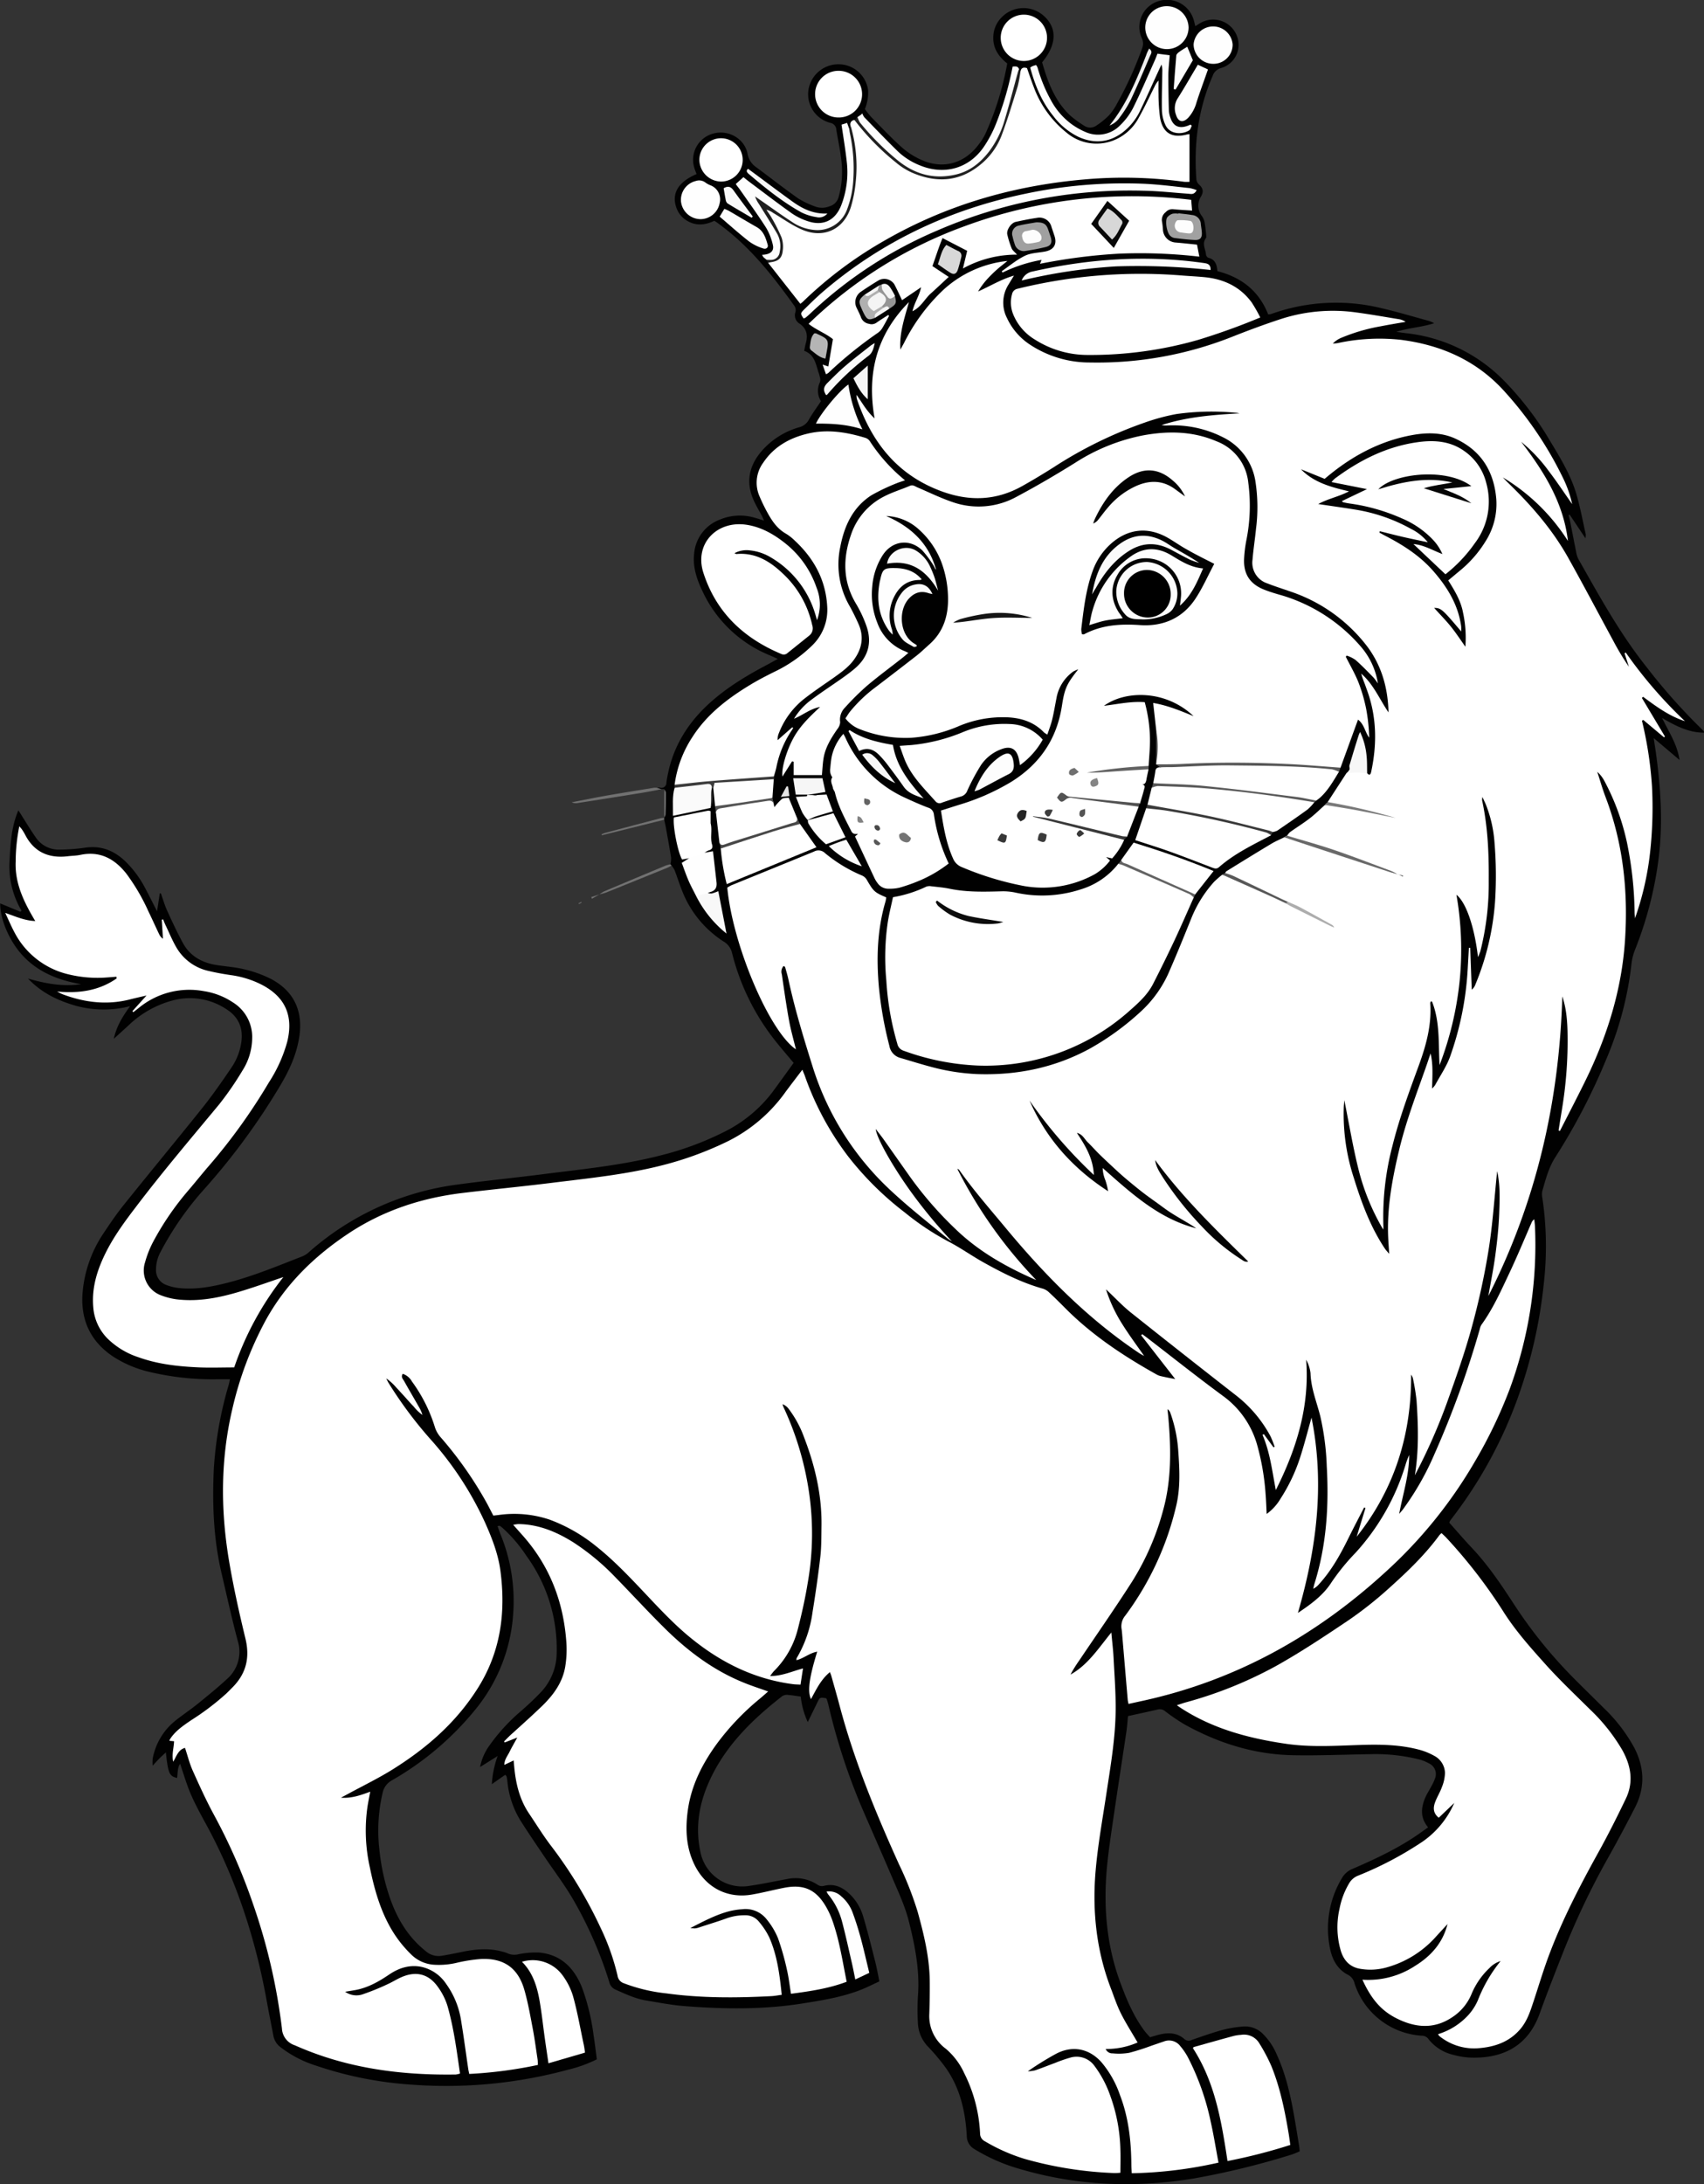
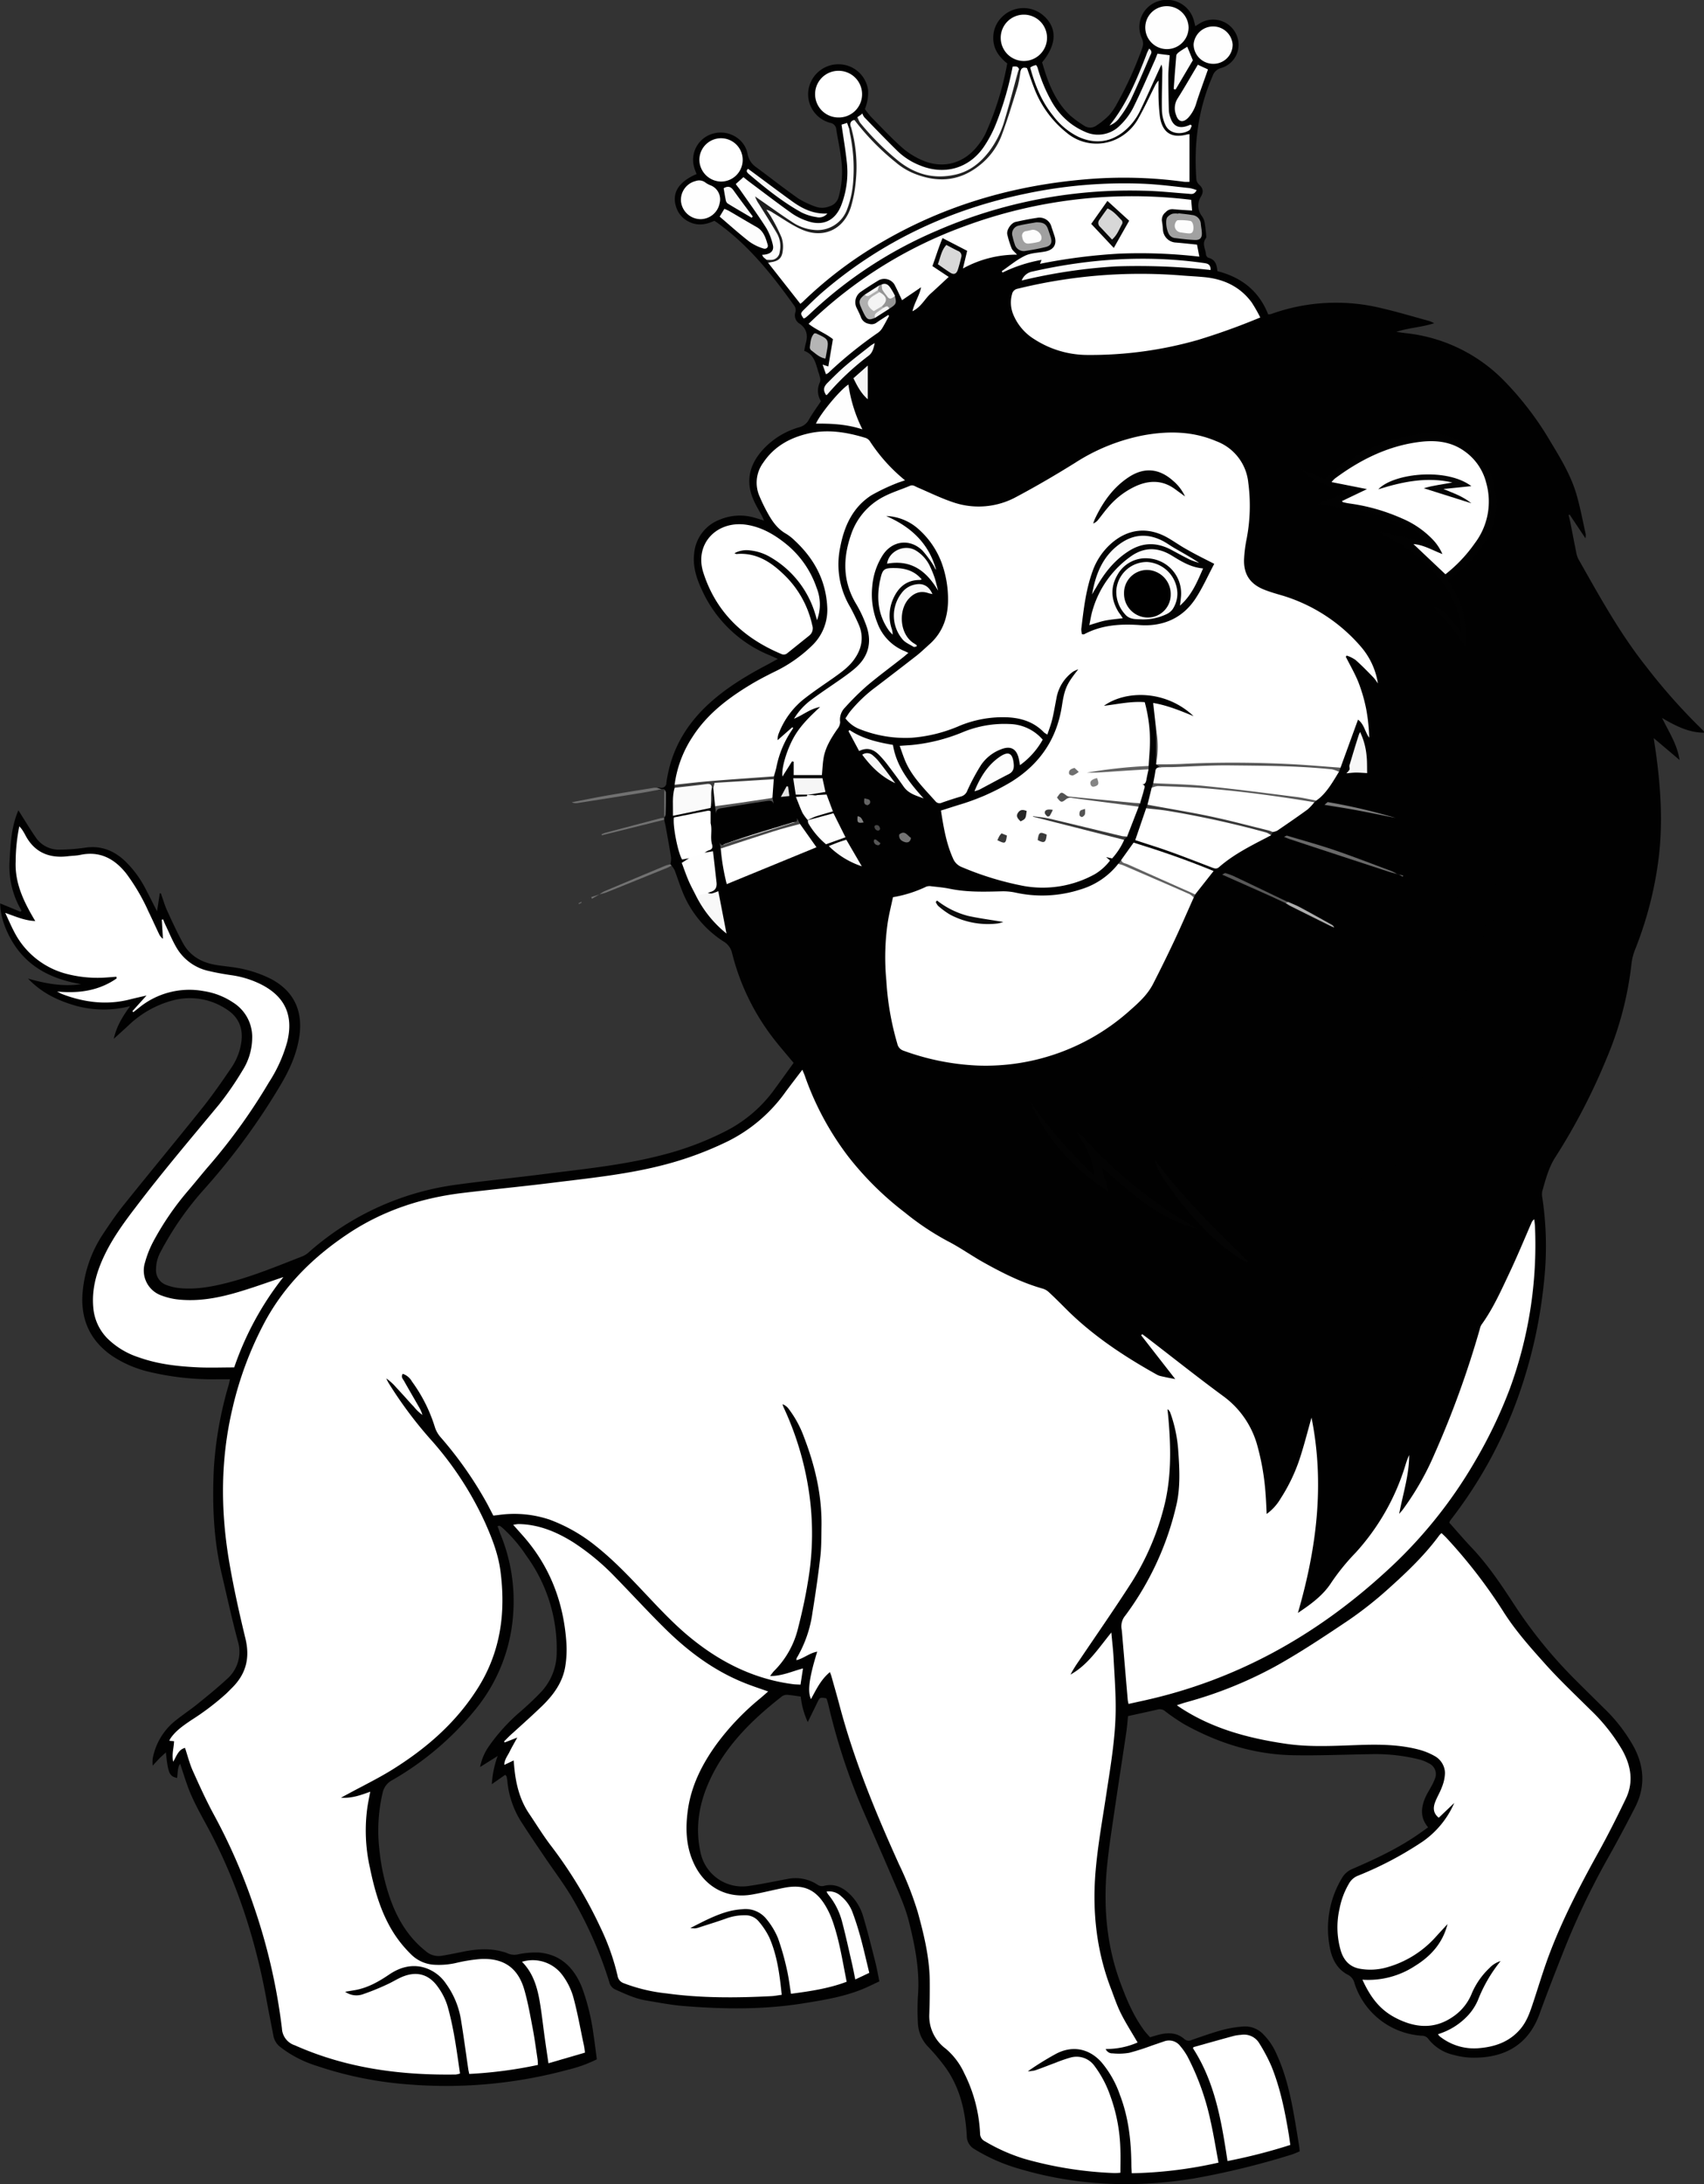
<svg xmlns="http://www.w3.org/2000/svg" id="Layer_1" data-name="Layer 1" viewBox="0 0 567.35 727">
  <rect x="0" y="0" width="567.35" height="727" fill="#333333" stroke="none" />
  <defs>
    <style>.cls-1{fill:#010101;}.cls-2{fill:#717171;}.cls-3{fill:#727272;}.cls-4{fill:#fff;}.cls-5{fill:#fefefe;}.cls-6{fill:#fcfcfc;}.cls-7{fill:#fdfdfd;}.cls-8{fill:#fafafa;}.cls-9{fill:#1e1e1e;}.cls-10{fill:#212121;}.cls-11{fill:#a0a0a0;}.cls-12{fill:#a1a1a1;}.cls-13{fill:#f8f8f8;}.cls-14{fill:#f6f6f6;}.cls-15{fill:#f7f7f7;}.cls-16{fill:#575757;}.cls-17{fill:#d8d8d8;}.cls-18{fill:#595959;}.cls-19{fill:#fbfbfb;}.cls-20{fill:#f9f9f9;}.cls-21{fill:#f0f0f0;}.cls-22{fill:#3a3a3a;}.cls-23{fill:#b5b5b5;}.cls-24{fill:#696969;}.cls-25{fill:#f5f5f5;}.cls-26{fill:#3c3c3c;}.cls-27{fill:#b0b0b0;}.cls-28{fill:#393939;}.cls-29{fill:#535353;}.cls-30{fill:#484848;}.cls-31{fill:#585858;}.cls-32{fill:#636363;}.cls-33{fill:#626262;}.cls-34{fill:#7a7a7a;}.cls-35{fill:#545454;}.cls-36{fill:#959595;}.cls-37{fill:#f4f4f4;}.cls-38{fill:#e5e5e5;}.cls-39{fill:#020202;}.cls-40{fill:#030303;}.cls-41{fill:#040404;}.cls-42{fill:#adadad;}.cls-43{fill:#151515;}.cls-44{fill:#252525;}.cls-45{fill:#858585;}.cls-46{fill:#373737;}.cls-47{fill:#707070;}.cls-48{fill:#3d3d3d;}.cls-49{fill:#0c0c0c;}.cls-50{fill:#080808;}.cls-51{fill:#747474;}.cls-52{fill:#838383;}.cls-53{fill:#646464;}.cls-54{fill:#d7d7d7;}.cls-55{fill:#060606;}</style>
  </defs>
  <title>King the Lion</title>
  <path class="cls-1" d="M233.59,295a8.43,8.43,0,0,0,.24-2.2c-.53-3.39-1.15-6.76-1.76-10.13-.15-.85-.36-1.69-.55-2.54a.37.37,0,0,1,0-.62h0a33.5,33.5,0,0,0,0-9.54h-.92c-.58.14-1.29.69-1.43-.47a6.62,6.62,0,0,1,1,0,1.66,1.66,0,0,0,2.1-1.68c.12-1,.3-1.9.49-2.84,1.89-9.36,6.67-17,13.66-23.42,5.78-5.28,12.4-9.29,19.28-12.91,1.11-.59,2.21-1.21,3.66-2-1.09-.49-1.77-.82-2.47-1.12a42.28,42.28,0,0,1-22.52-21.23c-1.95-4.08-3.44-8.3-2.84-12.94a13.25,13.25,0,0,1,8.69-11.14,17.19,17.19,0,0,1,11.28-.61c1,.27,2,.59,3.28,1-.29-.64-.47-1.1-.7-1.53-.92-1.77-2-3.48-2.78-5.3-2.71-6.08-1.47-11.55,2.8-16.45a26,26,0,0,1,12.43-7.8,5,5,0,0,0,3.2-2.56c1.18-2.08,2.62-4,4-6.11a6.47,6.47,0,0,1-.33-6.33,2.93,2.93,0,0,0,0-1.59,15.59,15.59,0,0,0-.55-1.83c-.85-2.82-1.39-5.83-4.71-7,.21-1,.33-1.78.55-2.54.78-2.74.25-5-2.25-6.62a3.22,3.22,0,0,1-1.24-3.63,2.56,2.56,0,0,0-.36-2.24c-6.84-9.5-14-18.69-23.39-25.92q-1.14-.88-2.3-1.73c-.26-.19-.54-.35-.93-.6-2.79,1.33-5.71,1.78-8.64.22a8.11,8.11,0,0,1-4-4.61c-1.66-4.71.64-8.57,6.73-11.16-.24-.64-.5-1.28-.71-1.94a9.05,9.05,0,0,1,6.42-11.59c4.95-1.3,10.28,1.75,11.26,6.73A6.78,6.78,0,0,0,262.18,63c4.69,3.47,9.28,7.08,14.05,10.43a29.6,29.6,0,0,0,5.82,2.73,6.4,6.4,0,0,0,4.47-.14A4.33,4.33,0,0,0,289.58,73a31,31,0,0,0,.93-12.36c-.36-3.41-1.15-6.77-1.67-10.17a2.41,2.41,0,0,0-2-2.24A9.83,9.83,0,0,1,279.61,37a10.09,10.09,0,0,1,10-8.27,9.92,9.92,0,0,1,9.83,8.77,15.1,15.1,0,0,1-1.08,6.15,30.2,30.2,0,0,0,2.07,2.61c3.36,3.42,6.65,6.92,10.22,10.13a25.62,25.62,0,0,0,6.42,4.12c7.11,3.25,14.26,1.35,19-4.86a21,21,0,0,0,2.44-3.84,99.93,99.93,0,0,0,7.24-23.35c-2.81-2.22-4.69-4.91-4.65-8.56a9.54,9.54,0,0,1,2.73-6.73A10.13,10.13,0,0,1,358,12.69c4.44,4.06,4.25,9.49-.63,15.39,1.86,6.49,4.19,12.85,9.33,17.69a35.35,35.35,0,0,0,4.63,3.38,3.51,3.51,0,0,0,4.08,0,25.27,25.27,0,0,0,4.24-3.45,19.35,19.35,0,0,0,2.69-3.95,120.09,120.09,0,0,0,8.32-18.33,4.18,4.18,0,0,0-.12-3.4,9,9,0,0,1,5.17-12.17,9.28,9.28,0,0,1,12.09,6c.21.68.36,1.38.57,2.2.78-.47,1.42-.92,2.11-1.28A8.47,8.47,0,0,1,422.1,19,8.07,8.07,0,0,1,416.91,30a4,4,0,0,0-2.76,2.6c-4.8,10.95-6.28,22.41-5.44,34.25a2.77,2.77,0,0,0,1,2c1.41,1.31,1.43,2.61.33,4.26a5.66,5.66,0,0,0,.37,5.95,5.11,5.11,0,0,1,1,2.06c.29,1.4.41,2.85.57,4.28,0,.39.14.92-.05,1.17-1.46,1.85-.13,3.68,0,5.51a1.42,1.42,0,0,0,.79,1.06c2.33.56,2.83,2.34,3,4.44,8,2.06,13.82,6.55,16.91,14.4a4.32,4.32,0,0,0,.94-.11,63.78,63.78,0,0,1,36.61-2c5.44,1.26,10.8,2.87,16.19,4.34a13.16,13.16,0,0,1,1.54.71c-4.36,1.38-8.57,1.53-12.6,2.87,1.1.15,2.19.32,3.29.45a53.64,53.64,0,0,1,32.24,15.48,104.35,104.35,0,0,1,15.85,20.72c3.32,5.47,6.65,11,8.5,17.15,1.32,4.43,2.14,9,3.17,13.52a7.32,7.32,0,0,1-.08,1.4l-5.27-7.89-.34.15c.19.82.41,1.64.57,2.46.64,3.21,1.24,6.43,1.9,9.64a8.52,8.52,0,0,0,.75,2.5c6.95,12.24,13.7,24.6,22.49,35.68a197.79,197.79,0,0,0,18.79,21.15,2.25,2.25,0,0,1,.66,1c-5,0-9.34-2.12-14.05-4.91,2.27,4.71,5,8.67,5.83,14L561,253c.35,2.4.65,4.25.89,6.1,1.49,11.13,2.12,22.3.8,33.49a123.9,123.9,0,0,1-7.9,30.81,18.12,18.12,0,0,0-1.18,4.6,112.79,112.79,0,0,1-8.32,31.66,205.46,205.46,0,0,1-17,32.75c-2.25,3.46-3.27,7.44-4.39,11.36a5.19,5.19,0,0,0,0,2.14,108.7,108.7,0,0,1,.52,28.45,161.4,161.4,0,0,1-8.69,38.25,147.43,147.43,0,0,1-21.88,40c-.24.32-.49.63-.72,1a2.77,2.77,0,0,0-.2.52c2.53,2.82,5,5.73,7.65,8.52,5.29,5.62,9.57,12,13.77,18.43a154.46,154.46,0,0,0,19.49,24.28c3.43,3.47,6.93,6.87,10.39,10.32a54,54,0,0,1,10.34,13.44c3.36,6.55,3.59,13.2.2,19.8-2.92,5.69-5.92,11.34-9.06,16.91a255.38,255.38,0,0,0-15.09,31.83c-2.61,6.61-5.21,13.24-7.62,19.92-4,11.06-12.64,15-23.29,14.57a25,25,0,0,1-5.19-.85A14.84,14.84,0,0,1,486,686a2.62,2.62,0,0,0-2.21-1.12,25.21,25.21,0,0,1-22.41-17.43,4.23,4.23,0,0,0-2.19-2.85c-3.87-2-5.51-5.69-6.16-9.78a32.52,32.52,0,0,1,4.16-22.4,7.13,7.13,0,0,1,3.5-3.06c8-3.46,15.9-7.16,23-12.28l2.19-1.56c-2.65-3.13-2.39-6.43-1-9.77.6-1.39,1.45-2.67,2.15-4a16.37,16.37,0,0,0,1.11-2.39,3.91,3.91,0,0,0-1.93-5.1A13.87,13.87,0,0,0,483.2,593a59.9,59.9,0,0,0-16.64-1.82c-8.56.12-17.12.51-25.67.34-13-.25-25-4.06-36.3-10.36a69.09,69.09,0,0,1-6.14-4.18,2.77,2.77,0,0,0-2.4-.72c-3.26.76-6.54,1.46-10.08,2.24-.18,1.74-.3,3.55-.57,5.34-1.23,8.3-2.53,16.59-3.75,24.9-.91,6.25-1.91,12.49-2.57,18.77-1.41,13.52-.44,26.8,4.33,39.7,2.09,5.66,4.4,11.15,8,16,.56.76,1.24,1.43,1.88,2.18,1.19-.34,2.24-.69,3.32-.94,2.93-.68,5.75-.57,8.13,1.55a2.14,2.14,0,0,0,2.42.29c3.4-1.16,6.79-2.39,10.26-3.34a38.42,38.42,0,0,1,7.07-1.15,8.32,8.32,0,0,1,6.49,2.58,21.2,21.2,0,0,1,4.5,6.74c3,6.53,4.56,13.46,5.8,20.48.6,3.38,1.14,6.78,1.69,10.17.08.46.09.94.15,1.6-1,.41-2,.89-3.1,1.2a263.89,263.89,0,0,1-32.37,7.86c-19.36,3.12-38.55,2.42-57.48-3.14a59.9,59.9,0,0,1-15.33-6.67,5,5,0,0,1-2.56-4.43c-.46-8.08-2.21-15.87-7-22.63a70.84,70.84,0,0,0-5.86-7,12,12,0,0,1-3.42-8,79.53,79.53,0,0,1,0-8.61c.71-8.6-.93-16.87-3-25.12-1.26-5-3.43-9.63-5.44-14.33-3.17-7.43-6.43-14.81-9.65-22.22a206.62,206.62,0,0,1-11.64-35.25c-.16-.7-.37-1.39-.57-2.08a1.65,1.65,0,0,0-.25-.39c-2.08-.32-2.08-.32-2.91,1.38l-3.2,6.55A26.92,26.92,0,0,1,277,572c-1.52-.2-3.08-.48-4.64-.58a2.79,2.79,0,0,0-1.73.6c-10,7.84-18.9,16.55-24.18,28.37-3.35,7.5-4.62,15.31-2.84,23.4A14.2,14.2,0,0,0,259.91,635c4.27-.61,8.49-1.53,12.74-2.31a13.33,13.33,0,0,1,9.88,1.89,2.56,2.56,0,0,0,2.22.42c3.26-.84,6,.35,8.33,2.53a16.9,16.9,0,0,1,4.72,7.69c1.44,4.82,2.65,9.71,3.89,14.59.57,2.23,1,4.51,1.48,7-2,.9-3.81,1.83-5.72,2.61-6.35,2.57-13.07,3.64-19.78,4.71-13.12,2.1-26.3,1.93-39.48.88-4.21-.33-8.39-1.15-12.57-1.84-3.67-.6-7-2.17-10.37-3.67a3.57,3.57,0,0,1-2-2.5,134.65,134.65,0,0,0-12-27.41c-3-5.16-6.68-9.94-10-14.91-2.59-3.84-5.21-7.67-7.68-11.58A30.6,30.6,0,0,1,179.3,600a12.79,12.79,0,0,0-.25-1.41c0-.13-.19-.24-.45-.55l-4.45,3.11a33.13,33.13,0,0,1,1.93-9.36l-5.85,3.66a18.16,18.16,0,0,1,3.09-7.12A61.93,61.93,0,0,1,183.66,577c2.31-2,4.52-4.07,6.62-6.25a19.2,19.2,0,0,0,5.46-13.42,52.52,52.52,0,0,0-10.07-32.15,48.31,48.31,0,0,0-7.92-9.28,8.42,8.42,0,0,0-.95-.72c-.1-.06-.29,0-.75.08.32.91.6,1.78.94,2.63a58.49,58.49,0,0,1,4.25,26.77,56.1,56.1,0,0,1-12.39,31.43,99.35,99.35,0,0,1-27.78,23.68,6.21,6.21,0,0,0-3.25,4.11,55,55,0,0,0-1.14,18.82A71.45,71.45,0,0,0,140,638.38c2.41,7.18,6.08,13.53,12.13,18.34a6.44,6.44,0,0,0,5.31,1.56c2-.34,4.09-.74,6.12-1.16,4.66-1,9.31-1.54,14-.25a8.46,8.46,0,0,1,1.82.59,5.59,5.59,0,0,0,3.72.28,29.86,29.86,0,0,1,6.65-.56c7.37.63,11.81,5.12,14.43,11.68a73.11,73.11,0,0,1,3.84,15.82c.42,2.67.73,5.36,1.09,8.05a44.81,44.81,0,0,1-9.69,3.49,154.91,154.91,0,0,1-52,4.94,124.16,124.16,0,0,1-31.89-6.35,38.13,38.13,0,0,1-11.84-6.19,6.12,6.12,0,0,1-2.28-3.76c-.73-3.85-1.51-7.69-2.21-11.54-3.7-20.44-10-40-19.91-58.3-1.87-3.44-3.78-6.88-5.34-10.46-1.42-3.27-2.4-6.74-3.59-10.19-.95,1.4-.75,3.12-1,4.72-2.59-.58-3-1.53-3.74-8.51-.83.77-1.51,1.36-2.14,2s-1.3,1.39-2.26,2.42a13.58,13.58,0,0,1,0-2.3,21.08,21.08,0,0,1,7.22-12.4c2.46-2,5.16-3.78,7.65-5.78,3.35-2.71,6.71-5.43,9.87-8.36a12,12,0,0,0,3.6-12.65c-2-7.5-3.65-15.07-5.42-22.62-2.69-11.47-3.1-23.11-2.55-34.82a125.61,125.61,0,0,1,4.94-27.8c.15-.53.25-1.07.43-1.88h-3.9A91,91,0,0,1,60,463.91a38,38,0,0,1-12.07-5.15c-7.7-5.22-10.87-12.56-10-21.68a41.61,41.61,0,0,1,6.9-19.23c2.21-3.33,4.46-6.65,7-9.77,8.6-10.73,17.39-21.32,26-32.08,3.43-4.31,6.58-8.85,9.67-13.41a20,20,0,0,0,3.21-8.21c.74-4.77-.85-8.57-4.9-11.13a22,22,0,0,0-18.39-2.81,33.77,33.77,0,0,0-14.06,8c-1.55,1.46-3.15,2.88-5.09,4.64.94-4.19,2.89-7.35,5.43-10.86a35.28,35.28,0,0,1-18.09-.14c-5.8-1.69-11.21-4.14-15.9-9.05,6.12,1.76,11.78,2.73,17.67,1.87-9.18-1.58-17.11-5.21-22.35-13.3-2.84-4.39-4.64-9.7-4.57-13.58l6.7,2.76.4-.34a29.06,29.06,0,0,1-4-16.47c.33-5.63.54-11.3,2.94-16.93.46.7.76,1.13,1,1.57,1.59,2.49,3.1,5,4.8,7.45a9.23,9.23,0,0,0,8,4.06,61.07,61.07,0,0,0,8.36-.64c5.16-.79,9.44.82,13.18,4.27a34.92,34.92,0,0,1,7,9.4c1.27,2.37,2.45,4.79,3.84,7.51l.91-6h.36c.69,1.93,1.25,3.92,2.1,5.78,1.65,3.63,3.33,7.26,5.24,10.76,2.39,4.4,6.39,6.57,11.22,7.33,3.08.49,6.23.68,9.24,1.43a40.17,40.17,0,0,1,8.76,3.14c7.65,4,10.8,10.6,9.55,19.15-.86,5.89-3.28,11.19-6.27,16.23a222,222,0,0,1-25.35,34.58,103,103,0,0,0-14.62,21,12.11,12.11,0,0,0-1.48,5.74,5.19,5.19,0,0,0,3.47,5.23,16.77,16.77,0,0,0,4.17,1c5.41.58,10.68-.37,15.9-1.69,8.71-2.2,17-5.68,25.32-8.91a7.63,7.63,0,0,0,2.17-1.46A92.64,92.64,0,0,1,163,401.55c9.34-1.28,18.74-2.2,28.1-3.4,13.08-1.67,26.23-2.93,39.05-6.21a101.37,101.37,0,0,0,21.12-7.76,45.54,45.54,0,0,0,16.36-13.43c2.37-3.21,4.69-6.46,7-9.65-2.21-2.66-4.36-5.13-6.38-7.7a76.72,76.72,0,0,1-14.12-28.88,6,6,0,0,0-2.85-3.84,35.22,35.22,0,0,1-14-17.44c-.81-2.09-1.49-4.22-2.29-6.31a8.14,8.14,0,0,0-1-1.49C233.5,295.68,233.47,295.43,233.59,295Z" transform="translate(-10.39 -7.34)" />
  <path class="cls-2" d="M229.23,269.55l1.43.47c-2.58.47-5.16,1-7.74,1.39q-10,1.63-20.1,3.18a3.48,3.48,0,0,1-2.08-.23c3.75-.72,7.48-1.5,11.24-2.16,5.34-.94,10.7-1.79,16.06-2.66A7.05,7.05,0,0,1,229.23,269.55Z" transform="translate(-10.39 -7.34)" />
  <path class="cls-3" d="M233.59,295l.42.41c-.49.26-1,.56-1.46.76q-10.14,4.12-20.29,8.2A20.72,20.72,0,0,1,210,305h0a10.67,10.67,0,0,1,1.57-1q10.2-4.31,20.42-8.56A13,13,0,0,1,233.59,295Z" transform="translate(-10.39 -7.34)" />
  <path class="cls-2" d="M231.54,279.55l0,.62-20.77,5.17-.1-.3a9.36,9.36,0,0,1,1.23-.51q9.23-2.45,18.47-4.87A7,7,0,0,1,231.54,279.55Z" transform="translate(-10.39 -7.34)" />
  <path class="cls-2" d="M231.58,270c.18.39.52.79.52,1.18,0,2.44,0,4.88-.12,7.31a3.22,3.22,0,0,1-.44,1Z" transform="translate(-10.39 -7.34)" />
  <path class="cls-3" d="M210,305l-2.51,1.46-.24-.55L210,305Z" transform="translate(-10.39 -7.34)" />
  <path class="cls-3" d="M203,308l.92-.49.13.25-.92.47Z" transform="translate(-10.39 -7.34)" />
  <path class="cls-4" d="M277.54,363.37c.44,1.09.77,1.81,1,2.55a97.07,97.07,0,0,0,14.36,26.45,103.64,103.64,0,0,0,18.73,18.5A89,89,0,0,0,326,420.46c4.2,2.16,8,4.91,12.13,7.19,6.22,3.46,12.58,6.65,19.48,8.59a5.17,5.17,0,0,1,2,1.17c1.76,1.63,3.46,3.32,5.14,5,9,9.15,19.58,16.16,30.72,22.39a5.19,5.19,0,0,0,1.33.53c1.47.34,2.95.64,4.89,1l-11.35-14.57.37-.37c.6.44,1.2.88,1.79,1.33,8.3,6.39,16.51,12.91,24.94,19.12A30.22,30.22,0,0,1,428.89,488a81,81,0,0,1,2.89,16.75c.17,2.06.23,4.13.35,6.47a16.64,16.64,0,0,0,4.61-5.08,58,58,0,0,0,6.49-13.6c1.4-4.32,2.52-8.74,3.83-13.38,4.46,22.18,1.67,43.64-4.53,65,4.3-2.87,8.46-5.87,11.23-10.25a73.34,73.34,0,0,1,8-9.81,76.2,76.2,0,0,0,16.58-29.16,24.57,24.57,0,0,1,1.24-3.33c0,6.72-2.11,13-3.33,19.59.4-.48.82-.94,1.2-1.43A92.52,92.52,0,0,0,488,491.29a318.47,318.47,0,0,0,15.11-41.67,4.26,4.26,0,0,1,.5-1.33c3.83-5.28,6.48-11.21,9.24-17.06,2.63-5.56,5-11.26,7.44-16.89a2.39,2.39,0,0,1,.94-1.18c.08.83.2,1.65.24,2.48A139.19,139.19,0,0,1,513,469.78a157.28,157.28,0,0,1-11.4,23.75A154.06,154.06,0,0,1,471.19,531c-22.94,20.89-49.32,35.55-79.83,42.3l-5.23,1.15c-.12-.62-.22-1-.26-1.36q-.93-10.87-1.85-21.74c-.05-.64-.1-1.28-.21-1.91a5.53,5.53,0,0,1,1.26-4.41,98.81,98.81,0,0,0,17.05-37c1.3-5.83,1-11.77.58-17.69a46.38,46.38,0,0,0-2.6-12.64,2.39,2.39,0,0,0-1-1.34c.1.92.2,1.84.29,2.76.91,10.33,1.08,20.62-1.7,30.73a86.81,86.81,0,0,1-10.38,23.9c-5.69,8.89-11.73,17.54-17.63,26.3a43.89,43.89,0,0,0-2.87,4.63c5.79-3.2,9.26-8.68,13.6-14,.28,3.1.6,5.69.74,8.3.3,5.83.75,11.66.7,17.49-.08,9.38-1.69,18.62-3.09,27.87-1.3,8.61-2.87,17.21-3.6,25.88-1.13,13.44.32,26.67,5.27,39.36,1,2.68,1.94,5.44,3.23,8,1.61,3.19,3.56,6.22,5.49,9.55a25.75,25.75,0,0,1-10.62,2.16,2.37,2.37,0,0,0,2.34,1.46,20.49,20.49,0,0,0,5.47-.18,78.45,78.45,0,0,0,7.52-2.4c1.36-.45,2.72-.94,4.08-1.39a4.67,4.67,0,0,1,5.4,1.52,21.56,21.56,0,0,1,2.45,3.54,84.5,84.5,0,0,1,7.7,21.62c1,4.43,1.71,8.93,2.6,13.66a142,142,0,0,1-28.88,3.53c-.05-1-.12-1.88-.13-2.73-.06-8-.92-15.81-3.8-23.31a33.91,33.91,0,0,0-6.24-11c-4.24-4.66-9.94-5.59-15.43-2.5a99.71,99.71,0,0,0-9,5.61,11.71,11.71,0,0,0,2.4-.31c2.26-.77,4.48-1.67,6.73-2.5a49,49,0,0,1,5-1.74,7.33,7.33,0,0,1,8.09,2.8,36.53,36.53,0,0,1,5.24,9.93,56.12,56.12,0,0,1,3.36,18.08c.08,2.45,0,4.91,0,7.5a19.57,19.57,0,0,1-2,.11,126,126,0,0,1-30-4.75,60.31,60.31,0,0,1-13.12-5.83,2.86,2.86,0,0,1-1.6-2.65,49.79,49.79,0,0,0-5.27-20,23.44,23.44,0,0,0-6.17-8.17,13.46,13.46,0,0,1-5.46-11.64c.12-3.67.18-7.35.14-11-.1-7.82-1.94-15.36-4-22.84a111.64,111.64,0,0,0-6.21-15.83c-7.75-17.13-14.92-34.48-19.76-52.7-.9-3.4-1.88-6.78-2.83-10.16-.09-.3-.22-.59-.44-1.16-3,2.47-4.54,5.77-6.31,9-1.2-2.66-.59-7.16,2.08-15.8-2.53.42-4.41,2.2-6.91,2.84,0-.35,0-.58.09-.72A40.5,40.5,0,0,0,280.91,544c1-6.16,1.9-12.33,2.61-18.52.39-3.4.33-6.86.39-10.3.15-10.23-2.16-20-5.8-29.46a35.63,35.63,0,0,0-5.12-9.46,4.56,4.56,0,0,0-2.06-1.57,8.34,8.34,0,0,0,.34,1,101.58,101.58,0,0,1,8.35,27.43,94.5,94.5,0,0,1-.29,31c-.84,5.2-2,10.35-3.31,15.46a30,30,0,0,1-8,14,17.54,17.54,0,0,0-1.21,1.59c4,0,7.29-1.57,10.94-2.54l-.83,5.4c-.91-.06-1.76-.06-2.59-.17-12.57-1.65-23.5-7-33.31-14.85-5.65-4.5-10.58-9.76-15.52-15-5.27-5.58-10.53-11.18-16.58-16a54.76,54.76,0,0,0-15.54-8.9,37,37,0,0,0-17-1.54l-1.73.2c-.69-1.31-1.34-2.58-2-3.84A126.35,126.35,0,0,0,157,485.58a9.45,9.45,0,0,1-1.9-3.53,51.32,51.32,0,0,0-7.55-14.91,5.51,5.51,0,0,0-3.06-2.56c-.71,1.08.09,1.76.47,2.45,1.64,2.93,3.35,5.82,5,8.74a10.6,10.6,0,0,1,1.07,2.49,14.33,14.33,0,0,1-2.89-2.78c-1-1-1.95-2.12-2.92-3.19s-1.94-2.13-2.92-3.18a18.09,18.09,0,0,0-3.29-3,15.76,15.76,0,0,0,.71,1.44,137.28,137.28,0,0,0,13.86,18.65A110.09,110.09,0,0,1,171.85,514c2.32,5.18,4.42,10.53,5.16,16.18,1.82,13.84.1,27-7.61,39.14-7.22,11.4-17,19.87-28.22,26.89-4.8,3-9.94,5.48-14.92,8.19l-2.35,1.26c3.61.25,6.56-.84,9.75-2-.35,1.87-.69,3.5-.94,5.14a56,56,0,0,0,.8,20c1.52,7.4,3.54,14.61,7.48,21.14a39.94,39.94,0,0,0,6.6,8.19,11.84,11.84,0,0,0,7.1,3.11,25.86,25.86,0,0,0,8.08-.71,53,53,0,0,1,7.81-1.19c7.6-.31,12.32,3,14.41,10.36,1.18,4.14,1.93,8.41,2.74,12.65.66,3.45,1.11,6.95,1.64,10.42.08.54.07,1.09.11,1.83a145.15,145.15,0,0,1-22.87,3c-.14-.7-.26-1.22-.34-1.75-.78-5.3-1.48-10.61-2.35-15.89a28.14,28.14,0,0,0-5-12.34,13.36,13.36,0,0,0-8.31-5.68c-3.95-.75-7.46.41-10.66,2.58-3.47,2.35-7.06,4.39-11.25,5.16-1,.18-2,.33-3.4.57a6.51,6.51,0,0,0,6.09.76,79.9,79.9,0,0,0,8-3.26c1.6-.71,3.09-1.69,4.7-2.38,4.84-2.09,9-1.07,12.05,3.22a21.49,21.49,0,0,1,3.23,6.37c2.09,7.31,3.07,14.85,4.17,22.5a6.92,6.92,0,0,1-1.39.33c-18.09.28-35.74-2-52.5-9.24l-1.1-.48a6.2,6.2,0,0,1-4.3-5.6,197.64,197.64,0,0,0-9.56-41.27,193.27,193.27,0,0,0-13.07-29.84c-2.59-4.77-4.84-9.73-7.06-14.68-1.07-2.39-1.71-5-2.58-7.6-2.2.58-2.76,2.6-3.93,4.62-.55-2.51.23-4.64.28-6.84l-1.55-.13a4,4,0,0,1,.28-.67c1.76-2.68,4.38-4.42,6.95-6.18a85.88,85.88,0,0,0,11.65-8.82c.75-.72,1.48-1.46,2.21-2.2,4.47-4.55,5.75-9.8,4.25-16.08C90,544,88,535,86.52,526.06c-2.7-16.63-2.66-33.25,1.23-49.79a116.75,116.75,0,0,1,11-29.31c6.61-12.11,16.22-21.49,27.67-29.09s24.23-11.81,37.83-13.46c9.92-1.2,19.87-2.15,29.79-3.38,12.77-1.59,25.59-2.84,38.08-6.17a112.41,112.41,0,0,0,20.85-7.8,52,52,0,0,0,19.07-16.44C273.77,368.3,275.53,366,277.54,363.37Z" transform="translate(-10.39 -7.34)" />
-   <path class="cls-4" d="M452.44,274.29l6.21-9.56c2.27-1.53,5-1.95,6.94-.07.72.87,1.12.51,1.32-.37,2-9.25,1.89-18.4-1.41-27.37-.33-.9-.63-1.81-1-2.71a21.85,21.85,0,0,1-.88-2.67c4.09,3.56,6.11,8.56,9.08,12.91-.21-8.48-2.47-16.25-7.83-22.9a53.59,53.59,0,0,0-24.61-17.26c-2.64-.92-5.31-1.76-7.91-2.78a7.23,7.23,0,0,1-4.93-7.91c.28-3.42.82-6.82,1.16-10.24a56.35,56.35,0,0,0-.19-15.78,19.64,19.64,0,0,0-10.79-14.7,36.83,36.83,0,0,0-18.56-3.93,7.75,7.75,0,0,1-1.88-.13c8.41-2.74,17.13-3.41,25.93-3.91-.3-.06-.59-.13-.89-.17s-.64-.05-1-.08a84.08,84.08,0,0,0-19.15.49A69.34,69.34,0,0,0,391.49,148a140.38,140.38,0,0,0-30.29,14.86c-3.45,2.18-6.94,4.29-10.5,6.28-8.64,4.83-17.5,5.14-26.8,1.72-14.64-5.37-23.18-16.16-28.1-30.4a4,4,0,0,1-.21-1.69c1.82,2.51,3.25,5.3,6,7.83-2.69-15.2.83-28,11.43-38.72-1.41,5.16-3.23,10.23-2.85,15.81.4-.73.82-1.45,1.21-2.18a62.79,62.79,0,0,1,13.06-17.66,37.28,37.28,0,0,1,21.36-9.66c-1.17,1-2.38,1.87-3.5,2.88a45.25,45.25,0,0,0-3.4,3.37,26.64,26.64,0,0,0-2.86,3.91c3.9-1.69,7.51-4,11.95-5.28-.73,1.19-1.26,2.05-1.78,2.92a11.21,11.21,0,0,0-.54,11.21,21.32,21.32,0,0,0,7.57,8.79,36.13,36.13,0,0,0,20.18,6,121.78,121.78,0,0,0,46.9-8.43c5.49-2.18,11-4.24,16.67-6.08a56,56,0,0,1,25.13-2.13c4.67.63,9.32,1.46,14,2.22a5.64,5.64,0,0,1,2.28.89c-2.79.49-5.58.94-8.36,1.49a61.67,61.67,0,0,0-13.09,3.83,8.34,8.34,0,0,0-2.8,1.91c.57-.05,1.14-.06,1.7-.17a65.81,65.81,0,0,1,20.78-1.1c13.48,1.69,25.39,6.87,34.69,17.2a122.06,122.06,0,0,1,19.85,29.58,38,38,0,0,1,2.68,7.94c-2.56-3.64-5-7.35-7.71-10.9a52.62,52.62,0,0,0-9.28-9.86c7.57,9.86,14.07,20.19,15.58,33a65.79,65.79,0,0,0-21.66-21.14c.5.53,1,1.08,1.51,1.58,7.81,7.53,14.91,15.65,20.23,25.15,5.12,9.14,10,18.42,15,27.62a86.84,86.84,0,0,0,5.22,8.67l-1.46-4.49.4-.26a149.13,149.13,0,0,0,19.72,22.86c-5.23-1.69-9.59-4.89-13.94-8.12l-.4.38,7.67,12.83-.29.29-6.91-5.79-.45.25A127.67,127.67,0,0,1,560.42,269a136.56,136.56,0,0,1-.66,22.28,97.38,97.38,0,0,1-5,21.71c0-.57-.1-1.14-.12-1.7a122.75,122.75,0,0,0-2.51-23.34,78.3,78.3,0,0,0-7.54-20.66,10.82,10.82,0,0,0-2.39-3.07c.93,2.84,1.74,5.72,2.8,8.5,5.81,15.31,7.5,31.13,6.45,47.39-1.08,16.72-6,32.3-13.35,47.22-2.71,5.51-5.55,10.95-8.33,16.42l-.45-.14c.74-4.88,1.66-9.73,2.17-14.63a136,136,0,0,0,.84-15.07c0-5-.12-10.07-1.77-14.94-1,35-8.67,68.38-24.62,99.72.79-4.54,1.72-9.06,2.33-13.63s1.11-9.21,1.28-13.84.38-9.42-.68-14.08c-.91,8.72-1.46,17.5-2.84,26.15A244.34,244.34,0,0,1,500.44,449c-2.33,8.54-5.31,16.93-8.31,25.27a191.16,191.16,0,0,1-10.66,24.07c1.36-8.3,1.13-16.59.56-24.88a70.11,70.11,0,0,0-1.2-7.33,3.41,3.41,0,0,0-.6-1.27c.11,20.05-5.58,38.14-18.14,53.95l2.94-9.56-.46-.18c-1.72,3.36-3.49,6.71-5.16,10.1-2.73,5.54-5.71,10.92-9.92,15.5a5.49,5.49,0,0,1-1.87,1.45c.17-.68.31-1.37.52-2,3.91-12.63,4.74-25.58,4-38.69A87.53,87.53,0,0,0,450,478.77c-1.19-4.77-3.13-9.36-3.27-14.39a12.13,12.13,0,0,0-1.46-4.49c1.22,15.54-3.21,29.7-10.09,43.37-1.22-6.21-1.9-12.51-4.44-18.37l.45-.23,3.21,4.38.38-.18a31.22,31.22,0,0,0-1.36-3.46,42.7,42.7,0,0,0-11.69-13.79Q404.28,458,387,444.26c-2.86-2.28-5.38-5-8.37-7.8a49.68,49.68,0,0,0,5.4,11.55c2.23,3.57,4.77,7,7.31,10.62-.56-.31-1-.52-1.43-.79-17.22-11.45-31.55-26-44.69-41.82-5.26-6.34-10.7-12.53-15.45-19.27a1,1,0,0,0-.63-.37,152.66,152.66,0,0,0,26.27,37c-9.86-4.28-19.06-9.44-26.82-16.92a122.5,122.5,0,0,1-15.12-17.33c-3-4.24-6-8.51-9-12.75-.73-1-1.53-2-2.5-3.28.3,3,5.34,11.91,11.07,20a165.74,165.74,0,0,0,14.31,17.41c-.49-.33-1-.62-1.48-1-6.68-5.47-13.48-10.78-19.76-16.75a94.56,94.56,0,0,1-25.25-40.73c-3-9.53-5.9-19.09-8-28.86-.29-1.33-.69-2.63-1.06-3.94,0-.12-.23-.19-.49-.4a2.8,2.8,0,0,0-.61,2.78c.75,5.14,1.48,10.28,2.41,15.39.58,3.21,1.5,6.36,2.28,9.59-8.84-6-21-34.55-22.85-53.81a10,10,0,0,1,1.33-.78c9.18-3.75,18.36-7.46,27.53-11.23a3.09,3.09,0,0,1,3.67.5,48.68,48.68,0,0,0,12.26,7.44,3.48,3.48,0,0,1,1.57,1.3c2.32,4,2.59,4.31,6.56,6a10.85,10.85,0,0,1-.23,1.33c-2.74,9.27-3.06,18.72-2.23,28.29a125.2,125.2,0,0,0,3.51,19.81,5,5,0,0,0,3.63,4c3.45,1,6.88,2.09,10.35,3a70.37,70.37,0,0,0,15.37,2.39c13.12.42,25.58-2.1,37.22-8.39a88.91,88.91,0,0,0,17.41-12.68,38.93,38.93,0,0,0,9.38-13.5c2.46-5.64,4.78-11.35,7.08-17.06a40.84,40.84,0,0,1,7.66-12.35,30.05,30.05,0,0,1,2.69-2.36c3.87.48,7,2.74,10.55,4.14s7,3.43,10.53,5.07c4.65,2,9,4.63,13.61,6.84-4.35-2.1-8.53-4.53-12.93-6.54-6.35-3.09-12.69-6.22-19.21-8.94a4.9,4.9,0,0,1-1.58-1c.14-.25.22-.6.43-.73,5-3.09,10-6.18,15.06-9.21,1.34-.8,2.8-1.4,4.2-2.1,4.09.59,8,2,11.87,3.26,8.59,2.66,17,5.78,25.44,8.94.3.07-.13-.06.18,0l-.07,0c-9.88-3.63-19.73-7.27-29.79-10.28-2.27-.68-4.68-1-6.71-2.35a5.51,5.51,0,0,1,1-1.28c2.21-1.58,4.52-3,6.67-4.67,1.71-1.31,3.24-2.84,4.85-4.28,1.26-.59,2.48-.16,3.74.06,5.64,1,11.22,2.25,15.41,3.09-4.12-.85-9.64-2.06-15.21-3.06A5.44,5.44,0,0,1,452.44,274.29Z" transform="translate(-10.39 -7.34)" />
  <path class="cls-4" d="M395.34,261.74a1.21,1.21,0,0,0,0-.32,72.46,72.46,0,0,0,0-11.18l-1-8.94c4.65.78,8.82,2.49,13.45,4.39-9.29-8.78-22.62-8.64-29.84-3.44,4.67-.56,9-1.56,13.58-1.21A49.21,49.21,0,0,1,393.27,253c.07,3.09-.28,6.2-.44,9.3-2.15,1-4.49.77-6.73.94-3.48.27-6.94.75-9.89.87-.85.18-.82-.17-.77.15l.23,0c4.71-.68,9.48-.78,14.21-1.35.95-.11,2.09-.45,2.91.54-.24,1.14-.52,2.28-.71,3.43-.15.85-.43,1.51-1.42,1.55,1.3.23.77,1.15.6,1.82-.38,1.53-.87,3-1.31,4.55-1.6,1-3.28.15-4.81-.05-6.15-.81-12.34-1.25-17.09-1.89,5.51.55,12.41,1.34,19.31,2.12a2.54,2.54,0,0,1,2.13.91l-3.85,9.93c-1.14,1-2.29.22-3.35-.08-8.16-2.31-16.38-4.33-24.73-5.85,8.55,1.54,17,3.65,25.31,6a3,3,0,0,1,1.81,1,23.19,23.19,0,0,1-4,6.15l-2-.44,1.3,1.14a17.77,17.77,0,0,1-5.08,4.56,35.85,35.85,0,0,1-23.68,3.91,101.63,101.63,0,0,1-20.6-6.28,5.21,5.21,0,0,1-2.94-2.93c-2.25-5-3.13-10.36-4-15.89l5.82-1.84a75.48,75.48,0,0,0,17.73-7.8c9.36-5.87,15-14.12,16.71-25.09.92-6,1.62-7.4,5.46-12.27a10.65,10.65,0,0,0-1.68.74,13.84,13.84,0,0,0-5.59,8.92c-.46,2.35-.85,4.72-1.41,7.05-.39,1.61-1,3.17-1.61,5a7.14,7.14,0,0,1-1.15-.74c-3.31-3.43-7.49-4.78-12.12-5a37.63,37.63,0,0,0-15.94,2.82,49.22,49.22,0,0,1-16.22,4A41.1,41.1,0,0,1,297,250.16a11,11,0,0,1-5.12-3.72c.53-.78,1-1.6,1.59-2.33A47.44,47.44,0,0,1,302,236c4.51-3.44,9-6.89,13.5-10.39,1.51-1.18,2.89-2.53,4.32-3.8,4.66-4.13,6.33-9.49,6.22-15.5a35.65,35.65,0,0,0-2.08-11.51A28.08,28.08,0,0,0,316,183.26a17,17,0,0,0-10.57-4.18c8.19,3.54,14.22,9.07,16.64,17.94a6.14,6.14,0,0,1-.42-.58,8.63,8.63,0,0,0-.42-.86,36.94,36.94,0,0,0-3.71-5c-4.16-4.06-10-3.35-13.19,1.48a22.63,22.63,0,0,0-3.53,10.6,25.45,25.45,0,0,0,1.71,12,16,16,0,0,0,9.06,9.38c.36.15.71.33,1.26.6-.65.55-1.17,1-1.72,1.45-4,3.16-8.16,6.2-12.06,9.5a87.57,87.57,0,0,0-7.31,7.24,5.65,5.65,0,0,0-1.62,4.83,3.92,3.92,0,0,1-.93,2.33c-2.1,3.05-4.06,6.17-4.63,9.91-.26,1.72-.34,3.47-.51,5.41h-9.4v-4.44l-.53-.15-3.21,5.07c-.41-2.77,1.43-8.78,3.69-12.88,2.16-3.92,5.31-7,8.85-10.27-3.35.59-5.59,2.65-8.69,3.91a21.83,21.83,0,0,1,5.84-6.36c3.27-2.44,6.69-4.67,10-7,1.56-1.11,3.13-2.24,4.57-3.49,4.32-3.77,5.59-8.49,3.75-13.87a40.69,40.69,0,0,0-3.54-7.59c-4.4-7.39-4.38-15-1.66-22.88a22.13,22.13,0,0,1,11-12.77c2.75-1.43,5.77-2.34,8.63-3.56,1-.43,1.66.16,2.45.5,3.89,1.66,7.7,3.54,11.7,4.9a26.2,26.2,0,0,0,21.39-1.77c6.63-3.53,13.12-7.33,19.49-11.3a64.51,64.51,0,0,1,22.78-9.15c8.23-1.48,16.36-1.39,24.27,2A16.44,16.44,0,0,1,426,167.92a58.12,58.12,0,0,1-.65,19.33,43.83,43.83,0,0,0-.73,5.95c-.28,5.05,1.84,8.43,6.53,10.33,2,.81,4.08,1.41,6.14,2a55.74,55.74,0,0,1,26.35,17.2,24.49,24.49,0,0,1,5.53,12.08,18.61,18.61,0,0,0-1.5-2c-1.94-2-3.88-4-6-5.86a11.83,11.83,0,0,0-2.89-1.42l-.31.38c1.41,2.8,3,5.52,4.18,8.43a53.63,53.63,0,0,1,2.62,9,61,61,0,0,1,1,9.52c-1.43-1.91-1.65-4.49-3.73-6l-5.8,15.93c-1.08,1-2.42.77-3.66.62-14.88-1.73-29.82-1.4-44.75-1.32-2.95,0-5.88.58-8.84.45A10.07,10.07,0,0,1,395.34,261.74Z" transform="translate(-10.39 -7.34)" />
  <path class="cls-4" d="M494.59,607.4l-5.16,4.93c-1.9-1.52-1.9-3.31-1.24-5.11s1.64-3.3,2.25-5a13.59,13.59,0,0,0,1.06-4.82,6.63,6.63,0,0,0-3.54-5.66,22.2,22.2,0,0,0-4.85-2c-6.64-1.8-13.44-1.85-20.25-1.62-8.08.27-16.19.78-24.2-.39-12.25-1.78-24.13-4.89-34.74-11.69-.46-.3-.91-.61-1.71-1.15,1.2-.39,2.06-.7,2.95-.95A137.3,137.3,0,0,0,434.93,562c8.37-4.65,16.4-10,24.35-15.33A127.41,127.41,0,0,0,473,535.81c6-5.39,11.87-11,16.66-17.55a7,7,0,0,1,.69-.67c.61.6,1.26,1.16,1.82,1.79a171.87,171.87,0,0,1,18.47,23.87c4.19,6.75,9.52,12.66,14.8,18.54,4.54,5,9.51,9.71,14.34,14.49a61.29,61.29,0,0,1,10.72,13.47c2.94,5.25,3.89,10.7,1.19,16.29-2.88,6-5.85,11.91-9.06,17.71-5.93,10.71-11.59,21.56-16,33-2.11,5.43-3.76,11-5.6,16.58-1.09,3.27-2.1,6.55-4.38,9.26-3.53,4.2-8.24,5.92-13.5,6.4A18.29,18.29,0,0,1,491,686c-.47-.31-.93-.63-1.36-1a3,3,0,0,1-.45-.64,22.71,22.71,0,0,0,10.06-6.33,18,18,0,0,0,3.22-5,48.81,48.81,0,0,1,7.55-13,8.5,8.5,0,0,0-3.72,2.33,25.12,25.12,0,0,0-5.86,8.4,17,17,0,0,1-6.58,8c-6.16,4.11-12.46,3.42-18.66.25-5.07-2.59-8.32-6.49-11.19-12.78a28.35,28.35,0,0,0,17.49-4.57c5.36-3.3,9.26-7.67,10.85-13.94-1.39,1.51-2.78,3-4.16,4.53a34.14,34.14,0,0,1-16.14,9.9,19.89,19.89,0,0,1-8.54.5c-3.52-.51-5.58-2.64-6.63-5.82a27.7,27.7,0,0,1-.49-14.22,26.1,26.1,0,0,1,3.21-8.48,5.88,5.88,0,0,1,3-2.54,116.47,116.47,0,0,0,21.39-11.28A30.35,30.35,0,0,0,494.59,607.4Z" transform="translate(-10.39 -7.34)" />
  <path class="cls-4" d="M266.15,570.3c-1.08.94-2,1.78-3,2.59A84.56,84.56,0,0,0,249,587.8c-4.8,6.62-8.45,13.78-9.59,22-.87,6.26-.63,12.43,2.26,18.27,3.67,7.43,10.8,11.23,19,9.84,3.7-.63,7.34-1.6,11-2.3,6.36-1.2,10.42.65,13.69,6.24a28,28,0,0,1,2.21,4.78c2.3,6.5,3.32,13.31,4.72,20.29-6,2.26-12.17,3.16-18.54,4-.45-2.76-.74-5.37-1.33-7.91a86.28,86.28,0,0,0-3-10.6,24.68,24.68,0,0,0-3.8-6.31,8.92,8.92,0,0,0-8.1-3.32,24.53,24.53,0,0,0-4.72.77c-4.25,1.18-8.14,3.23-12.55,5.49a11.39,11.39,0,0,0,1.49.12,5.42,5.42,0,0,0,1.17-.24c3-1,6.1-1.92,9.11-3a17.53,17.53,0,0,1,6.32-1.13,5.7,5.7,0,0,1,4.51,1.87,25,25,0,0,1,3.69,5.53c2.63,6,3.44,12.41,4.13,19.07-1.22.16-2.3.38-3.39.44-11.68.61-23.34.69-35-.91a55.93,55.93,0,0,1-14.19-3.38,3.08,3.08,0,0,1-2.09-2.54,77.59,77.59,0,0,0-5.68-16,148.13,148.13,0,0,0-16.78-27.61c-2.49-3.32-4.67-6.87-7-10.32-3.17-4.72-4.43-10-4.94-15.6-.06-.61-.11-1.22-.19-2.08l-3.1,1.48c0-1.77,1.08-3,1.75-4.38s1.52-2.81,2.56-4.72l-4.17,1.63-.25-.32c1-1,1.95-2,3-2.89,3.29-3,6.67-6,9.87-9.11,3.71-3.64,6.71-7.8,7.54-13.07a34.68,34.68,0,0,0,.37-7.64c-.89-13.58-5.5-25.7-14.64-35.94l-3.07-3.45a11.36,11.36,0,0,1,1.69-.26c6.71.07,12.63,2.54,18.2,6a78.86,78.86,0,0,1,14.35,11.94c5.42,5.55,10.66,11.27,16.18,16.72,7.67,7.59,16.19,14,26.3,18.1C260.61,568.43,263.26,569.27,266.15,570.3Z" transform="translate(-10.39 -7.34)" />
  <path class="cls-4" d="M407.87,306c-2.12,4.73-4.18,9.5-6.38,14.2q-3.46,7.36-7.18,14.61c-1.78,3.48-4.62,6.11-7.5,8.64a72,72,0,0,1-51,18.53,82.07,82.07,0,0,1-24.58-4.94,3.08,3.08,0,0,1-2.08-2.33,93.64,93.64,0,0,1-3.65-21,80.77,80.77,0,0,1,.5-19.6c.44-2.67,1.1-5.31,1.71-8.16a41.89,41.89,0,0,0,11.11-3.52,3.33,3.33,0,0,1,1.62-.12c2.06.24,4.14.41,6.17.83,5.78,1.19,11.6,1,17.44.85a19.58,19.58,0,0,1,4.26.39,41.4,41.4,0,0,0,22-1.06,25,25,0,0,0,12.45-8.54c2.73-1,5,.63,7.23,1.52,4.63,1.82,9.06,4.15,13.73,5.91C405.5,302.95,407.52,303.64,407.87,306Z" transform="translate(-10.39 -7.34)" />
  <path class="cls-4" d="M54.47,343.89l4.7-5.22c-2.15.5-3.78.86-5.4,1.27-7.72,2-15.22,1.07-22.58-1.7-.5-.19-1-.48-1.8-.9,7.4.7,14-.3,19.84-4.36l-.09-.56-3,.23a40.84,40.84,0,0,1-12.86-1,27.27,27.27,0,0,1-18.15-14.15c-1-1.87-1.83-3.85-3-6.33,3.55,1.23,6.43,2.57,10,2.72-3.76-6.28-6.85-12.54-6.52-19.89a60.24,60.24,0,0,1,1.21-11.66c.46.55.72.81.91,1.11a18.29,18.29,0,0,1,1,1.65c3,5.91,8,8,14.33,7.21,1.35-.16,2.73-.16,4.05-.44,6.5-1.37,11.36,1.23,15.3,6.18a66.62,66.62,0,0,1,7.38,12.59c1.22,2.51,2.37,5.07,3.57,7.59a3.87,3.87,0,0,0,1.29,1.56l-.4-6.36.45-.09c.32.78.61,1.57,1,2.32,1.09,2.31,2.07,4.68,3.35,6.89A16.48,16.48,0,0,0,80,330.53c2.41.57,4.85,1,7.3,1.36a32.15,32.15,0,0,1,10,3.07c8,4.05,10.86,10.37,8.73,19.08a48.19,48.19,0,0,1-6.08,13.5A192.91,192.91,0,0,1,80.6,394.61c-2.58,2.95-5,6-7.56,9a94.3,94.3,0,0,0-11.64,17,33.81,33.81,0,0,0-2.72,6.88,8.82,8.82,0,0,0,5.57,11.06,22.57,22.57,0,0,0,6.28,1.37c7.3.61,14.31-1,21.21-3.17,4.19-1.3,8.32-2.79,13-4.37a101.48,101.48,0,0,0-16.37,30.07c-3.86,0-7.69.14-11.5,0-6.88-.3-13.71-1-20.27-3.35a26.39,26.39,0,0,1-10.39-6.24,16.5,16.5,0,0,1-4.77-10.47c-.55-6.34,1.24-12.19,4-17.81S51.9,413.93,55.67,409c8.85-11.66,18.33-22.8,27.67-34.07a102.83,102.83,0,0,0,7.75-11.24A20.45,20.45,0,0,0,94.35,353,13.54,13.54,0,0,0,88,341a24.09,24.09,0,0,0-9.76-3.79,26.5,26.5,0,0,0-21.61,5.56l-1.85,1.45Z" transform="translate(-10.39 -7.34)" />
  <path class="cls-4" d="M235,268.53a38,38,0,0,1,6-16c4.9-7.61,11.88-12.87,19.47-17.44,2.46-1.48,5-2.78,7.6-4.08a46.85,46.85,0,0,0,12.74-8.85,16.47,16.47,0,0,0,5-13c-.51-8.81-4.39-15.89-10.71-21.8a16.23,16.23,0,0,0-3-2.38c-2.93-1.65-4.69-4.28-6.23-7.1a56.51,56.51,0,0,1-2.61-5.39,11.24,11.24,0,0,1,1.25-11.16c3.59-5.36,8.81-8.26,14.91-9.69,6.5-1.53,12.87-.47,19.14,1.44a2.92,2.92,0,0,1,1.46,1.12,56.72,56.72,0,0,0,11.7,13c-1.1.39-2,.64-2.84,1a65.69,65.69,0,0,0-8.39,4c-6.17,4-9,10.19-10.33,17.18a27.67,27.67,0,0,0,3,19.48c1.11,1.94,2.1,4,3,6,2,4.36,1.26,8.4-1.53,12.17-1.84,2.49-4.35,4.21-6.84,6-3.34,2.33-6.73,4.6-9.93,7.12a27,27,0,0,0-8.11,11.12,5.33,5.33,0,0,0-.45,2.42l4.88-4.3.31.24c-.18.28-.34.58-.53.85a33.38,33.38,0,0,0-5.09,12.32c-.22,1-.55,2-.83,3-2,1.2-4.34.89-6.5,1.07-7.61.62-15.21,1.36-22.78,2.31C237.49,269.28,236.12,269.64,235,268.53Z" transform="translate(-10.39 -7.34)" />
  <path class="cls-4" d="M350.11,31.42c.15-1.29.79-1.87,2.22-1.4.72,2,1.42,4.15,2.23,6.23a34.85,34.85,0,0,0,10.91,15.21,15.46,15.46,0,0,0,15.13,2.81,16.31,16.31,0,0,0,9-7.86c1.88-3.34,3.48-6.83,5.21-10.26a7.42,7.42,0,0,1,1.31-2c0,1.47-.05,2.94,0,4.4a62.74,62.74,0,0,0,.5,7.88c.89,5.16,3.93,7,9,5.67.23-.06.47-.07.81-.12V67.85a14,14,0,0,1-1.75,0A147.51,147.51,0,0,0,372.17,67c-24.09,2-46.79,8.52-67.78,20.7a134.86,134.86,0,0,0-26.61,20c-.27.27-.58.49-.91.76L266.13,94.8c.06-1.27,1.25-1.56,2-2.13a4.58,4.58,0,0,0,1.79-5.27A20.88,20.88,0,0,0,267,81.13,18.14,18.14,0,0,1,265.27,78c-.21-.52-.52-1.05,0-1.54s1.19-.26,1.73.13c.71.51,1.46,1,2.17,1.5a38.28,38.28,0,0,0,8.29,4.77c6.9,2.8,12.61.37,15.23-6.63,2.18-5.83,2.41-12,1.75-18.2-.32-3-1.3-5.87-.88-8.91a1.39,1.39,0,0,1,1.35-1.81c2.35.54,3.22,2.77,4.61,4.3a39,39,0,0,0,5.28,5.12c1.94,1.47,3.44,3.49,5.52,4.89,5.24,3.5,10.79,5.5,17.17,4.1a20,20,0,0,0,12.64-8.34c4.48-6.52,6.18-14.12,8.29-21.55C348.85,34.3,348.88,32.62,350.11,31.42Z" transform="translate(-10.39 -7.34)" />
  <path class="cls-4" d="M430,113a220.21,220.21,0,0,1-20.75,7.48,129.94,129.94,0,0,1-36.68,5,32.65,32.65,0,0,1-17.7-5.18,17.42,17.42,0,0,1-7.08-8.21,10.41,10.41,0,0,1-.45-6.81,2.31,2.31,0,0,1,1.91-1.85A171,171,0,0,1,403.5,99c2.71.23,5.43.34,8.13.61,6.33.65,11.69,3.19,15.53,8.41A52.24,52.24,0,0,1,430,113Z" transform="translate(-10.39 -7.34)" />
  <path class="cls-4" d="M306.39,112.51c-.73,1.33-1.42,2.68-2.22,4a5.34,5.34,0,0,1-1.43,1.56,138.53,138.53,0,0,0-16.58,13.41,4.05,4.05,0,0,1-.76.42l-1.12-3.22,1.9.64,1.53-9.1c-2.43-1.95-5.45-3-8.1-5.1a146.28,146.28,0,0,1,52-32.51A161,161,0,0,1,407,73.85l.3,3.57c-2.21-.15-4.24-.24-6.27-.45a3,3,0,0,0-2.54,1,3.2,3.2,0,0,0-1.2,3.16,25.57,25.57,0,0,1,.3,2.62A4.52,4.52,0,0,0,402,88.07c2.29.2,4.58.45,6.94.69l.77,4a172.1,172.1,0,0,0-26.64-1,187.55,187.55,0,0,0-26.41,3.38l.52-1.3a49.06,49.06,0,0,0-13,4.22l-.24-.47c2.54-1.74,4.93-3.78,7.67-5.1,2-1,4.49-1,6.77-1.44,2.86-.55,4-2.4,3.13-5.1q-.48-1.48-1-3a4.13,4.13,0,0,0-4.88-3.1c-2.37.35-4.72.83-7.06,1.34-1.54.34-3.13,2.69-2.8,4.18A30.71,30.71,0,0,0,347.22,90c.27.68,1,1.18,1.78,2.09a37,37,0,0,0-18,4.61l1.41-5.88-8.2-4.24c-1.3,3.09-2.23,6.18-3.37,9.32l5.43,3.61c-2.1,1.92-4,3.75-6,5.53s-3.13,4.45-6.08,5.9c.71-3,2.31-5.16,2.88-8l-6.34,4.31c-.84-1.73-1.65-3.56-2.59-5.32A4,4,0,0,0,303,100.6c-2,1.21-3.94,2.45-5.85,3.76a4.21,4.21,0,0,0-1.46,5.6c.44.94.94,1.86,1.3,2.83a3.41,3.41,0,0,0,2.75,2.33,2.79,2.79,0,0,0,2.46-.37c1.28-.91,2.63-1.73,3.95-2.59Z" transform="translate(-10.39 -7.34)" />
  <path class="cls-4" d="M282.41,213.75c-.24-.83-.45-1.67-.72-2.48a32.61,32.61,0,0,0-14.57-18.36,16.79,16.79,0,0,0-7-2.38,8.46,8.46,0,0,0-5.19.94c.41.17.55.27.67.26,6.18-.54,11,2.32,15.23,6.32a33,33,0,0,1,10,17.4,3.08,3.08,0,0,1-1,3.43c-2.43,1.95-4.85,3.9-7.28,5.84a1.8,1.8,0,0,1-2,.29c-12.59-5.28-21.77-13.88-26-27.14-3-9.51,4.44-17.3,14.28-15.89,5,.72,9.35,3.23,13.25,6.38A32.09,32.09,0,0,1,282.29,203,14.81,14.81,0,0,1,282.41,213.75Z" transform="translate(-10.39 -7.34)" />
-   <path class="cls-4" d="M291.2,251.58c.3.56.49.88.65,1.23a39.74,39.74,0,0,0,19.79,20c2.54,1.17,5.09,2.32,7.7,3.31a2.66,2.66,0,0,1,2,2.3,56.77,56.77,0,0,0,4.92,16.31,43.16,43.16,0,0,1-9.25,5.5,56.66,56.66,0,0,1-7.2,2.57,14.34,14.34,0,0,1-3.56.33,4.33,4.33,0,0,1-3.69-1.89,9.08,9.08,0,0,1-1-1.63c-2.14-4.54-4.26-9.1-6.49-13.87l1-.87c-1,.07-1.72.13-2.25-.92-2.09-4.15-4.35-8.23-5.43-12.81-.12-.52-.59-1-.67-1.5-.19-1.18-1.07-2.35-.2-3.59a3.94,3.94,0,0,1-.69-3c.11-1.27.23-2.55.46-3.8A16.58,16.58,0,0,1,291.2,251.58Z" transform="translate(-10.39 -7.34)" />
  <path class="cls-4" d="M440,721.23a184.46,184.46,0,0,1-20.91,5.36c-2-13.21-4.15-26.21-11.51-37.56.11-.16.16-.35.27-.38,4.46-1.25,8.92-2.51,13.39-3.72a14.57,14.57,0,0,1,2.37-.34,5.93,5.93,0,0,1,6.13,2.92,57.37,57.37,0,0,1,3.92,7.39c2.95,7.22,4.49,14.82,5.78,22.48C439.64,718.61,439.81,719.86,440,721.23Z" transform="translate(-10.39 -7.34)" />
  <path class="cls-4" d="M357.56,253.52A26.16,26.16,0,0,1,350,262c-.13-.73-.24-1.38-.37-2-.72-3.44-2.71-4.56-5.95-3.27A14,14,0,0,0,337,262a69.91,69.91,0,0,0-4.51,8.41,3.13,3.13,0,0,1-2.06,2c-2.15.62-4.27,1.33-6.38,2.05a1.74,1.74,0,0,1-2.15-.38c-3.8-4.3-8-8.3-10.23-13.77-.6-1.47-1.09-3-1.73-4.73,1.51-.11,2.75-.18,4-.28a59.25,59.25,0,0,0,17.12-4.32,36.21,36.21,0,0,1,15.46-2.67A15,15,0,0,1,357.56,253.52Z" transform="translate(-10.39 -7.34)" />
  <path class="cls-4" d="M433.61,285.33c-6,3.16-12.16,6.08-17.32,10.6-.84.74-1.56.46-2.41.13-4.7-1.8-9.38-3.63-14.11-5.33-3.75-1.34-7.56-2.51-11.4-3.77L392,276.35a3.11,3.11,0,0,1,3.1-.7,346.27,346.27,0,0,1,36.17,7.64C432.26,283.57,433.85,283.48,433.61,285.33Z" transform="translate(-10.39 -7.34)" />
  <path class="cls-4" d="M448,274.35a16.67,16.67,0,0,1-2.23,2.39c-3.32,2.42-6.71,4.74-10.11,7.06a5.46,5.46,0,0,1-1.54.47c-4.11-.5-8-1.94-12-2.84-8.82-2-17.66-3.85-26.6-5.22-1.07-.16-2.25-.1-3.08-1l1.39-5.63c.68-1.34,1.94-1.19,3.13-1.22,8.41-.21,16.75.71,25.1,1.51,7.71.73,15.37,1.93,23,3.17C446.23,273.18,447.33,273.32,448,274.35Z" transform="translate(-10.39 -7.34)" />
  <path class="cls-4" d="M456.2,264.22c-1.85,3-3.6,6.17-6.29,8.6a15.6,15.6,0,0,1-1.32,1c-5.1-.25-10.07-1.47-15.13-2.1-10.43-1.3-20.85-2.55-31.36-3-2.57-.1-5.25.42-7.74-.7.24-1.33.53-2.66.7-4,.13-1,.71-1.32,1.61-1.3a54.22,54.22,0,0,1,10-.85c10.06-.34,20.12-.12,30.19,0,5.9.07,11.78.66,17.66,1.18C455.23,263.12,456.15,263.06,456.2,264.22Z" transform="translate(-10.39 -7.34)" />
  <path class="cls-4" d="M205.17,690.5,193,694.05c-.45-3.1-.87-5.84-1.25-8.58-.53-3.79-.94-7.6-1.56-11.38-.83-5.08-2.19-10-6-13.82a12.29,12.29,0,0,1,13.32,4.26,22.61,22.61,0,0,1,3.67,7.17c1.45,5.21,2.38,10.56,3.51,15.86C204.89,688.42,205,689.28,205.17,690.5Z" transform="translate(-10.39 -7.34)" />
  <path class="cls-5" d="M408.82,70.62c-.84,1.64-1.86,1.27-2.78,1.2-4.94-.35-9.88-.91-14.82-1a161.42,161.42,0,0,0-69.11,13.39,142.56,142.56,0,0,0-41.9,27.45q-.78.74-1.62,1.42a2.15,2.15,0,0,1-.65.24c-1-1.47-1.12-1.65,0-2.79,2.28-2.24,4.56-4.5,7-6.56,19.5-16.54,42-27,66.91-32.16A158.65,158.65,0,0,1,391.2,68.5c5.1.22,10.18.91,15.27,1.44A14.22,14.22,0,0,1,408.82,70.62Z" transform="translate(-10.39 -7.34)" />
  <path class="cls-4" d="M276.72,281.53l5.52,7.8L252.36,301.6a71.88,71.88,0,0,1-2-11.89c.27-1.24,1.37-1.46,2.31-1.8,6.8-2.43,13.74-4.45,20.65-6.54C274.43,281,275.62,280.63,276.72,281.53Z" transform="translate(-10.39 -7.34)" />
-   <path class="cls-4" d="M268,274.89l.21,1.1a19.09,19.09,0,0,1,2.54-2.75c.56-.41,1.51-.29,2.24-.4l2.77,6.75c.62,1.09.08,1.61-.94,1.9-7.77,2.19-15.44,4.68-23.09,7.25-1.16.39-1.63,0-1.82-1.07l-1.09-9.5c-.5-1.5.25-2.26,1.58-2.64,5-1.42,10.13-1.76,15.23-2.39A1.88,1.88,0,0,1,268,274.89Z" transform="translate(-10.39 -7.34)" />
  <path class="cls-4" d="M383.73,293.51l4.1-5.73c9,2.78,17.84,5.83,26.63,9.46l-6.19,7.85c-2.87-.7-5.32-2.39-8-3.54q-7.66-3.3-15.35-6.53C384.28,294.74,383.13,294.79,383.73,293.51Z" transform="translate(-10.39 -7.34)" />
  <path class="cls-6" d="M407.21,49.2c-.28.52-.44,1.24-.87,1.52-2.32,1.48-6.56,1.45-8-1.94a12.56,12.56,0,0,1-1.09-4.62c-.09-4.31.07-8.62.13-12.94a6.91,6.91,0,0,0-.29-2.4l-.95,2.07c-2,4.35-3.95,8.74-6,13A20,20,0,0,1,384,51.55c-4.57,3.35-9.46,3.62-14.51,1.36a23.38,23.38,0,0,1-8.43-7c-3.87-4.75-6.08-10.24-7.66-16.07a5.61,5.61,0,0,1,.73-.46c.36-.15.74-.25,1.21-.4a4.07,4.07,0,0,1,.5.83,50.55,50.55,0,0,0,4.44,10.85,24,24,0,0,0,6.44,7.66,23.31,23.31,0,0,0,4.94,2.89A10.25,10.25,0,0,0,383.38,49a21.88,21.88,0,0,0,4.27-5.72c2.59-5.22,4.87-10.59,7.26-15.91.29-.65.53-1.33.86-2.17l4.08.54c-.17,2.31-.44,4.52-.46,6.74,0,3.91.07,7.82.18,11.73a8.31,8.31,0,0,0,.52,2.33c.93,2.79,2.84,3.69,5.62,2.7.36-.13.72-.28,1.08-.43Z" transform="translate(-10.39 -7.34)" />
  <path class="cls-7" d="M265.68,93.85c-.37-.3-.75-.59-1.1-.92a3.88,3.88,0,0,1-.44-.79c.49,0,.85-.06,1.2-.12,1.84-.34,2.8-1.37,2.37-3.17a19.27,19.27,0,0,0-2.26-5.74c-2.7-4.24-5.67-8.31-8.55-12.45-.45-.65-1-1.28-1.54-2.07l2.56-2.29c.69.55,1.29,1.06,1.92,1.53,4.74,3.54,9.43,7.14,14.25,10.56a20.43,20.43,0,0,0,5.36,2.6c5,1.66,9-.25,11-5.24a30.5,30.5,0,0,0,1.84-14.85c-.44-4-1.11-7.9-1.71-12.07l1.85-.59.69,1.92c1.42,2.5,1.55,5.38,1.73,8.07.38,6,.44,12-1.51,17.76-2.45,7.27-8.61,10.16-15.77,7.38a42.24,42.24,0,0,1-8.91-5.1c-1.42-1-2.7-2.21-4.22-2.61,1.05,2.78,3.15,5.25,4.63,8.07a12.35,12.35,0,0,1,1.44,6.67C270.3,93.29,268.59,94.56,265.68,93.85Z" transform="translate(-10.39 -7.34)" />
  <path class="cls-4" d="M297.42,38.85a7.73,7.73,0,0,1-7.91,7.59,7.76,7.76,0,1,1,.07-15.53A7.8,7.8,0,0,1,297.42,38.85Z" transform="translate(-10.39 -7.34)" />
  <path class="cls-4" d="M351.26,27.64A7.71,7.71,0,1,1,359,19.85,7.74,7.74,0,0,1,351.26,27.64Z" transform="translate(-10.39 -7.34)" />
  <path class="cls-7" d="M295.9,46.31l1.17-.8.43-.42a4.92,4.92,0,0,0,.65,1.26c3.72,3.83,7.41,7.7,11.23,11.42a22.81,22.81,0,0,0,7.46,4.68c7.94,3.21,16.06,1,21-6.06a39.59,39.59,0,0,0,4.23-8,105,105,0,0,0,5.48-18.89c.91-.05,1.79-.25,2.13.92-1.38,9.83-3.76,19.47-9.58,27.59-6.76,9.42-18.44,11.29-28.25,5-6-3.86-11-9-15.42-14.56C295.9,47.84,295.38,47.19,295.9,46.31Z" transform="translate(-10.39 -7.34)" />
  <path class="cls-4" d="M250.46,67.77a7.34,7.34,0,0,1-7.21-7.17,7.21,7.21,0,1,1,7.21,7.17Z" transform="translate(-10.39 -7.34)" />
  <path class="cls-5" d="M406.13,16.48a7.21,7.21,0,0,1-14.42,0,7.11,7.11,0,0,1,7.2-7.08A7.24,7.24,0,0,1,406.13,16.48Z" transform="translate(-10.39 -7.34)" />
  <path class="cls-4" d="M247.42,288.24c.37,1.07.17,1.81-1.07,2.13a5.55,5.55,0,0,0-1.35.79l-.13.32c-1.33,1.26-2.81,2.08-4.73,1.62l-.33-.11-2.3.42c-1.38-2.13-3.2-11.32-2.74-14,3.77-.75,7.58-1.52,11.4-2.26a2.63,2.63,0,0,1,.82.18v4C247.58,283.55,246.82,285.94,247.42,288.24Z" transform="translate(-10.39 -7.34)" />
  <path class="cls-6" d="M350.56,100.7a4.75,4.75,0,0,1,3.64-3c18.8-4.25,37.74-5.54,56.89-2.84,1.23.17,2.43.35,2.36,2.34A224.12,224.12,0,0,0,381.93,96,181.45,181.45,0,0,0,350.56,100.7Z" transform="translate(-10.39 -7.34)" />
  <path class="cls-5" d="M248.48,275.66l-.61-6.12c-.73-1.47.14-1.7,1.35-2a56.92,56.92,0,0,1,8-.8c2.84-.2,5.67-.77,8.54-.61.78,0,1.61-.11,2.26.52l-.45,6.21a4,4,0,0,1-2.21.72c-5,.71-10,1.43-15,2.37C249.77,276.1,249,276.41,248.48,275.66Z" transform="translate(-10.39 -7.34)" />
  <path class="cls-5" d="M414.45,28.58a6.54,6.54,0,0,1-6.65-6.43,6.52,6.52,0,0,1,13,0A6.39,6.39,0,0,1,414.45,28.58Z" transform="translate(-10.39 -7.34)" />
  <path class="cls-5" d="M299.82,663.95l-4.66,2.2c-.41-2-.74-3.74-1.14-5.48-1.06-4.59-2.06-9.19-3.26-13.74a23.66,23.66,0,0,0-4.65-9.11,6.68,6.68,0,0,1-.52-.93,5.82,5.82,0,0,1,4.92,1.62,12.78,12.78,0,0,1,3.87,5.69c1,2.7,1.85,5.44,2.6,8.22C298,656.16,298.85,660,299.82,663.95Z" transform="translate(-10.39 -7.34)" />
  <path class="cls-5" d="M243.57,80.28a6.61,6.61,0,0,1-6.45-5.94,6.46,6.46,0,0,1,4.94-6.76,3.4,3.4,0,0,1,3.18.5,7.46,7.46,0,0,0,1.67.92A5,5,0,0,1,250,74.93,6.52,6.52,0,0,1,243.57,80.28Z" transform="translate(-10.39 -7.34)" />
  <path class="cls-5" d="M317.27,200.19a2.5,2.5,0,0,1-.63.18c-4.4,0-7.13,2.41-8.83,6.19a13.83,13.83,0,0,0-.6,9.82,6.37,6.37,0,0,1,.39,2.18,13.15,13.15,0,0,1-1.17-1.25c-3.53-4.91-4.24-10.38-3.15-16.2,0-.24.11-.47.16-.7.79-3.72,1.24-4.07,5.12-4S315.25,197.74,317.27,200.19Z" transform="translate(-10.39 -7.34)" />
  <path class="cls-5" d="M242.15,305.52c-.84-1.68-1.76-3.33-2.5-5.06-.84-1.94-1.52-3.95-2.27-5.94l2.43-1.55-.11.09c1.73-.84,3.66-1.15,5.39-2l-.09.07,2.78-.48c.4,3.49.79,6.92,1.18,10.36.18,1.61-.35,2.75-2,3.19a5.77,5.77,0,0,0-.85.37C245.15,306.45,243.8,306.64,242.15,305.52Z" transform="translate(-10.39 -7.34)" />
  <path class="cls-5" d="M282.06,148.33c1.55-3.44,8.1-11.29,10.81-13a48.56,48.56,0,0,0,4.66,14.91C292.32,148.53,287.35,148.3,282.06,148.33Z" transform="translate(-10.39 -7.34)" />
  <path class="cls-8" d="M247,276.24l-12.54,2.62c.07-3.36-.32-6.36.54-9.32,3.8-1.32,7.81-1.24,11.74-1.72,1.12-.14,1.14.82.69,1.67h0C246.81,271.71,247.6,274,247,276.24Z" transform="translate(-10.39 -7.34)" />
  <path class="cls-7" d="M296.44,257.3l-3.54-6.62.36-.36c4.33,2.89,9.24,4.05,14.44,4.94,1.15,7.19,5.49,12.57,10.21,17.81-2.46-.93-5-1.55-6.66-3.93s-3.56-4.92-5.39-7.33a32.8,32.8,0,0,0-2.65-3.08C301.41,256.88,299.35,255.88,296.44,257.3Z" transform="translate(-10.39 -7.34)" />
  <path class="cls-5" d="M409.21,28.89l3.38,1.56-.64,1.81c-1.08,3.08-2.22,6.15-3.21,9.26a12.27,12.27,0,0,1-2.72,5c-1.75,1.8-3.33,1.43-4.06-.93a6.12,6.12,0,0,1,.53-5.49C404.79,36.47,406.92,32.73,409.21,28.89Z" transform="translate(-10.39 -7.34)" />
  <path class="cls-9" d="M265.68,93.85c.48,0,1,0,1.43,0A2.92,2.92,0,0,0,270,91.12a8.55,8.55,0,0,0-.86-6c-1.92-3.31-4-6.54-6-9.79a10,10,0,0,1-1.34-2.61l1.44,1c3.61,2.5,7.16,5.08,10.84,7.47a15.43,15.43,0,0,0,7.35,2.67,10.48,10.48,0,0,0,11.06-7,32.35,32.35,0,0,0,2-9.58,56.2,56.2,0,0,0-1.15-15.71c-.1-.46-.13-.94-.19-1.41l.45-1a48.12,48.12,0,0,1,1.68,18.94,42.2,42.2,0,0,1-1.6,8.19c-2.34,7.37-9,10.55-16.16,7.52-3.42-1.45-6.49-3.7-9.71-5.61a6.66,6.66,0,0,0-2.24-1.06c.63,1,1.32,1.9,1.86,2.91a55.59,55.59,0,0,1,3.2,6.39,9.73,9.73,0,0,1,.39,4.22c-.23,2.58-1.41,3.6-4,3.95a6.66,6.66,0,0,0-.88.24Z" transform="translate(-10.39 -7.34)" />
  <path class="cls-7" d="M250,79.44l1.57-2.59a14.18,14.18,0,0,1,1.47.65c3.1,1.8,6.17,3.65,9.29,5.42,2.32,1.31,3,3.61,3.67,5.9.25.86-.49,1.56-1.5,1.21a16.09,16.09,0,0,1-4.64-2.28C256.53,85.16,253.39,82.33,250,79.44Z" transform="translate(-10.39 -7.34)" />
  <path class="cls-5" d="M279.3,280.34l8.6-2.33,4,8-6.48,2.33a26.48,26.48,0,0,1-5.9-7,2.84,2.84,0,0,1-.13-1.09Z" transform="translate(-10.39 -7.34)" />
  <path class="cls-10" d="M295.9,46.31a8,8,0,0,0,.84,1.86,88.55,88.55,0,0,0,12.34,12.38c5.54,4.6,11.82,6.51,19,5,5-1,8.67-3.94,11.67-7.84a31.7,31.7,0,0,0,5.09-10.26c1.61-5.35,3-10.76,4.48-16.15.08-.3.22-.59.34-.89l.46,1a40.18,40.18,0,0,1-.89,4.68c-1.68,5.4-3.31,10.84-5.28,16.14a23.19,23.19,0,0,1-7.41,10.13c-7,5.61-14.59,5.85-22.5,2.44a22.7,22.7,0,0,1-5.44-3.46,81.63,81.63,0,0,1-13.67-14Z" transform="translate(-10.39 -7.34)" />
  <path class="cls-6" d="M322.74,203.95c-3.89-6.62-9-10.44-17-9,.6-4.22,5.82-6.62,9.54-4.41a12.14,12.14,0,0,1,4.74,5.27,35.21,35.21,0,0,1,1.62,4C322.05,201.18,322.37,202.57,322.74,203.95Z" transform="translate(-10.39 -7.34)" />
  <path class="cls-7" d="M334.84,270.69c1.95-4.77,4.42-8.7,8.39-11.45,2.94-2,4.3-1.28,4.67,2.22.17,1.57-.12,2.75-1.67,3.54-3.27,1.66-6.47,3.43-9.71,5.14A12.33,12.33,0,0,1,334.84,270.69Z" transform="translate(-10.39 -7.34)" />
  <path class="cls-11" d="M355.33,81.35c2.37-.08,3.35.53,3.94,2.1.36,1,.69,2,1,2.95.49,1.77,0,2.75-1.79,3.18-2.16.52-4.36.93-6.56,1.26a3.11,3.11,0,0,1-3.68-2.25,20.22,20.22,0,0,1-.71-2.53,2.77,2.77,0,0,1,2.13-3.65C351.71,81.92,353.85,81.62,355.33,81.35Z" transform="translate(-10.39 -7.34)" />
  <path class="cls-8" d="M315.53,222.54c-.34,0-.78.21-1,.06-1.27-.78-2.79-1.4-3.68-2.51a12.24,12.24,0,0,1-.33-15.29,7.24,7.24,0,0,1,4.76-2.95c2.54-.47,4.42.6,5.57,3.22-.55-.13-1-.2-1.37-.33-2.69-.92-4.87,0-6.63,2-3.5,4.06-2.84,12,2,14.82.27.16.52.35.78.53Z" transform="translate(-10.39 -7.34)" />
  <path class="cls-5" d="M279.35,280.3a15.6,15.6,0,0,1-1.75-2.38c-.78-1.61-1.38-3.31-2.21-5.36l3.6-.21c1.12-.53,2.37.15,3.49-.4l3.12-.17,2.1,5.6c-2.11.62-4,1.14-5.89,1.76a21.58,21.58,0,0,0-2.51,1.18Z" transform="translate(-10.39 -7.34)" />
  <path class="cls-12" d="M402.72,78.33c1.5.18,3,.3,4.5.57a3.18,3.18,0,0,1,3,3.16c.11.87.26,1.73.32,2.61.12,1.78-.53,2.61-2.28,2.54-2.3-.09-4.59-.38-6.88-.67A2.72,2.72,0,0,1,400,85.8c-1.11-1.06-1.76-4.82-1-6.08a3.7,3.7,0,0,1,1.82-1.25,5.86,5.86,0,0,1,1.89,0Z" transform="translate(-10.39 -7.34)" />
  <path class="cls-13" d="M242.15,305.52l4-.93a4,4,0,0,0,1.25.12,18.72,18.72,0,0,0,2.15-.76l2.73,14.1A37.73,37.73,0,0,1,242.15,305.52Z" transform="translate(-10.39 -7.34)" />
  <path class="cls-14" d="M279.23,271.81h-3.9l-.84-5.45h9.74l1,4.56-6.1,1Z" transform="translate(-10.39 -7.34)" />
  <path class="cls-15" d="M465.59,264.65c-1.24-.06-2.49-.18-3.73-.17-1.07,0-2.14.16-3.21.24a5.09,5.09,0,0,0,1.06-1.25c.16-.41-.16-1,0-1.45,1-3.36,2-6.7,3.08-10.05.09-.27.23-.53.44-1a23,23,0,0,1,2.17,8C465.61,260.84,465.53,262.75,465.59,264.65Z" transform="translate(-10.39 -7.34)" />
  <path class="cls-8" d="M301.64,121.54c-.41,1.76-.72,3.17-2,4.16a88.2,88.2,0,0,0-13.78,12.92,1.51,1.51,0,0,1-.4.24c-1-1.54-1-2.63.45-4.09,2-2,4-4,6.08-5.77,2.73-2.33,5.6-4.5,8.42-6.73A12.24,12.24,0,0,1,301.64,121.54Z" transform="translate(-10.39 -7.34)" />
  <path class="cls-16" d="M456.2,264.22a10.51,10.51,0,0,0-2.34-.83c-11.29-1.18-22.64-1.18-34-1.31-6.38-.07-12.77.37-19.15.58-1.35,0-2.71,0-4.06.07l-1.33-1c2.94,0,5.89,0,8.83-.14,11.48-.58,23-.51,34.44,0,6,.26,12.08.82,18.13,1.25Z" transform="translate(-10.39 -7.34)" />
  <path class="cls-17" d="M325.48,88.86c1.34.69,2.59,1.38,3.88,2A1.7,1.7,0,0,1,330.43,93c-.34,1.39-.68,2.79-1.14,4.15s-1.3,1.71-2.52.94c-1.4-.88-2.73-1.86-4.12-2.81C323.55,92.95,323.8,90.68,325.48,88.86Z" transform="translate(-10.39 -7.34)" />
  <path class="cls-7" d="M401.17,37c.28-3.72.53-7.44.87-11.15,0-.44.54-.91.94-1.21.83-.62,1.73-1.13,2.71-1.75l1.86,4.51-5.75,9.74Z" transform="translate(-10.39 -7.34)" />
  <path class="cls-15" d="M259.47,63.53c5,3.67,9.75,7.27,14.6,10.77,3.41,2.46,7.08,4.33,11.79,4.11a3.56,3.56,0,0,1-3.62,1.19,16.78,16.78,0,0,1-5-1.56c-6.39-3.53-12-8.1-17.58-12.82C259.07,64.7,258.67,64.14,259.47,63.53Z" transform="translate(-10.39 -7.34)" />
  <path class="cls-18" d="M394.36,268c5.9.3,11.83.37,17.71,1,10,1,20,2.34,30,3.59,2.21.28,4.38.8,6.57,1.21l-.55.56c-12-2-24.09-3.64-36.23-4.64-5.32-.44-10.66-.56-16-.76a6.43,6.43,0,0,0-2,.59Z" transform="translate(-10.39 -7.34)" />
  <path class="cls-19" d="M297.33,295.67a28.4,28.4,0,0,1-11-6.74c1-.39,1.9-.77,2.84-1.12s1.92-.67,3-1Z" transform="translate(-10.39 -7.34)" />
  <path class="cls-20" d="M251.33,70c1.5-.9,2.45-.5,3.34.77,2.06,2.91,4.23,5.75,6.35,8.61l-.37.43c-2.69-1.59-5.4-3.15-8.06-4.79a2,2,0,0,1-.58-1.21C251.75,72.55,251.56,71.31,251.33,70Z" transform="translate(-10.39 -7.34)" />
  <path class="cls-21" d="M393,23.5c1.3,1,.59,1.8.32,2.41-2.09,4.91-4.17,9.83-6.44,14.65a37,37,0,0,1-3.67,5.85,6.89,6.89,0,0,1-3.41,2.69c5.68-7,9-15.14,12.2-23.34C392.23,25,392.57,24.35,393,23.5Z" transform="translate(-10.39 -7.34)" />
  <path class="cls-22" d="M392.47,275.17c7,1.3,14.12,2.45,21.13,3.93,6.46,1.37,12.85,3.09,19.26,4.66a10.45,10.45,0,0,1,1.31.51l-.56,1.06a7.33,7.33,0,0,0-1.58-.9,326,326,0,0,0-32.72-7.2c-2.42-.41-4.88-.59-7.33-.88Z" transform="translate(-10.39 -7.34)" />
  <path class="cls-23" d="M285.23,126.68c-2-.31-3.29-1.69-4.75-2.74a1.33,1.33,0,0,1-.45-1.05c.22-1.63.26-3.34,1.48-4.59a2.1,2.1,0,0,1,.58,0c4.28,1.95,4.34,2.06,3.46,6.64Z" transform="translate(-10.39 -7.34)" />
  <path class="cls-24" d="M475.9,298.32c-1-.27-2-.49-3-.81q-16.49-5.41-33-10.85c-.67-.22-1.32-.53-2-.79l.92-.43c5.19,1.56,10.44,3,15.57,4.73,6.5,2.22,12.9,4.7,19.34,7.1a17.61,17.61,0,0,1,2.07,1.09Z" transform="translate(-10.39 -7.34)" />
  <path class="cls-15" d="M308.47,268c-4.58-2.09-8-5.42-11-9.47a2.8,2.8,0,0,1,3.54.23,14.2,14.2,0,0,1,2.15,2.22C305,263.3,306.71,265.67,308.47,268Z" transform="translate(-10.39 -7.34)" />
  <path class="cls-25" d="M299.32,129v11.23c-2.18-1.87-3.44-4.27-4.79-7Z" transform="translate(-10.39 -7.34)" />
  <path class="cls-26" d="M247.41,269.49c-.1-1.14-.7-1.34-1.78-1.2-3.54.48-7.1.84-10.65,1.24v-1c4-.41,7.92-.9,11.89-1.22,7.07-.58,14.16-1.06,21.23-1.58l0,.95-19.79,1.21-.4,1.65A3.43,3.43,0,0,1,247.41,269.49Z" transform="translate(-10.39 -7.34)" />
  <path class="cls-27" d="M301.77,113.12c-2,.81-2.55.69-3.48-.92a25.4,25.4,0,0,1-1.13-2.38c-1-2.14-.75-2.9,1.17-4.44,1.86.38,2.66-1.9,4.43-1.75a1.29,1.29,0,0,1,.7.71c.29,1.18-.65,1.66-1.31,2.29-.5.48-1.28.88-.94,1.71s1.18.48,1.85.33a1.78,1.78,0,0,1,1.15.12,1.37,1.37,0,0,1,.63.82C304.65,111.5,302.21,111.43,301.77,113.12Z" transform="translate(-10.39 -7.34)" />
  <path class="cls-28" d="M384.67,286.87l-30.32-7.71V279c1.82.26,3.67.39,5.45.81,8.07,1.9,16.13,3.89,24.19,5.82a9.21,9.21,0,0,0,1.65.1Z" transform="translate(-10.39 -7.34)" />
  <path class="cls-29" d="M389.48,275.81,375,273.92c-2.52-.33-5.05-.64-7.57-1a2.5,2.5,0,0,0-2.18.49c-1.44,1.16-1.69,1-2.92-.63,1.35-2,1.39-2,3.22-.62a2.67,2.67,0,0,0,1.31.36q10.34,1,20.68,2c.79.08,1.59.1,2.38.15Z" transform="translate(-10.39 -7.34)" />
  <path class="cls-30" d="M249.91,287.68c.31.77.72,1.08,1.63.74,2-.75,4.05-1.38,6.1-2,5.45-1.71,10.91-3.38,16.35-5.1.82-.26,2.06-.22,1.77-1.69l1,1.93c-2.9.8-5.83,1.52-8.7,2.43-5.91,1.87-11.78,3.83-17.66,5.76Z" transform="translate(-10.39 -7.34)" />
  <path class="cls-31" d="M418.28,297.9a25.79,25.79,0,0,1,2.68.94c5.41,2.55,10.79,5.15,16.19,7.73.71.34,1.44.64,2.16,1,0,.8-.34.7-.83.39-1.93-.9-3.84-1.82-5.78-2.68q-7.69-3.44-15.4-6.85Z" transform="translate(-10.39 -7.34)" />
  <path class="cls-32" d="M383.73,293.51c.18,1.14,1.23,1.11,2,1.44q10.74,4.81,21.5,9.58c.36.16.7.37,1.05.56l-.4,1a6.88,6.88,0,0,0-1.42-1.16q-11.14-4.88-22.31-9.68a8.75,8.75,0,0,0-1.38-.35Z" transform="translate(-10.39 -7.34)" />
  <path class="cls-33" d="M392.79,263.38c-3.82.24-7.65.46-11.47.72-3,.2-6,.44-9.07.41a160.26,160.26,0,0,1,20.59-2.24Z" transform="translate(-10.39 -7.34)" />
  <path class="cls-34" d="M452.44,274.29a192.17,192.17,0,0,1,22.62,5.28c-4.28-.85-8.55-1.74-12.84-2.54-3.6-.67-7.22-1.22-10.84-1.82Z" transform="translate(-10.39 -7.34)" />
  <path class="cls-35" d="M248.48,275.66c2.6-.35,5.19-.69,7.79-1.06,3.78-.55,7.56-1.13,11.33-1.7l.39,2c-.45-1.4-1.58-1.07-2.55-.93-3.44.5-6.88,1.05-10.31,1.6-1.56.25-3.11.56-4.68.78-1.12.15-1.73.67-1.64,1.85Z" transform="translate(-10.39 -7.34)" />
  <path class="cls-36" d="M303.22,104.55l-.58-.63a1.72,1.72,0,0,1,.47-1.59L304,102a7.11,7.11,0,0,1,2.33,2.6c.4.79.92,1.54,2,1.28.65,2.39.49,2.74-1.95,4.28-.55-.43-1.3.1-1.83-.39l-.53-.5A36.23,36.23,0,0,0,303.22,104.55Z" transform="translate(-10.39 -7.34)" />
  <path class="cls-37" d="M308.4,105.84c-1.48,1.19-2,1.16-2.79-.09a17.47,17.47,0,0,1-1.45-2A4.94,4.94,0,0,1,304,102c1.48-.61,2.34.32,3,1.35A22.37,22.37,0,0,1,308.4,105.84Z" transform="translate(-10.39 -7.34)" />
  <path class="cls-37" d="M304.62,109.73c.71-.36,1.47-.89,1.83.39l-4.68,3c-.4-.91.12-1.45.78-1.92Z" transform="translate(-10.39 -7.34)" />
  <path class="cls-37" d="M303.11,102.33l-.47,1.59-2.51,1.61c-.63.4-1.26.6-1.8-.15Z" transform="translate(-10.39 -7.34)" />
  <path class="cls-38" d="M272.78,269.1l.43,3.18-2.83.29,1.9-3.52Z" transform="translate(-10.39 -7.34)" />
  <path class="cls-16" d="M395.35,250.25a30.75,30.75,0,0,1,0,11.18Q395.35,255.84,395.35,250.25Z" transform="translate(-10.39 -7.34)" />
  <path class="cls-26" d="M247,276.24l.43-6.75C247.47,271.76,248,274,247,276.24Z" transform="translate(-10.39 -7.34)" />
  <path class="cls-8" d="M247.42,288.24l-.44-7Z" transform="translate(-10.39 -7.34)" />
  <path class="cls-14" d="M282.48,272l-3.49.4.24-.54-.06.06Z" transform="translate(-10.39 -7.34)" />
  <path class="cls-1" d="M487.18,340.68c2.72,6.8,2.09,14,2.52,21.14a109.18,109.18,0,0,0,6.68-28,105.54,105.54,0,0,0-1.07-28.68c3.21,2.53,6,10.61,7.18,20.75a20.23,20.23,0,0,0,.78-1.92,91.78,91.78,0,0,0,2.8-23.52c.07-9-.3-17.92-2.21-26.73a5.69,5.69,0,0,1,.1-1.13c.53,1.18.93,1.95,1.24,2.75A42.43,42.43,0,0,1,508,287.9a134.08,134.08,0,0,1,.16,19.66,88.7,88.7,0,0,1-6.61,27.63,3.68,3.68,0,0,1-1.14,1.54l-.51-13.94h-.44c-.13,2.31-.26,4.63-.39,6.94A103.68,103.68,0,0,1,493.2,359c-1.21,3.34-3.3,6.36-5,9.51a7.83,7.83,0,0,1-1,1.12c.1-4.15.4-7.92-.5-11.69-.61,1.8-1.2,3.6-1.84,5.39-3.12,8.81-6.43,17.57-8.61,26.69-2.29,9.59-4.1,19.24-3.66,29.17.07,1.67.21,3.33.34,5.46-.63-.75-1.05-1.17-1.38-1.65-4.86-7.26-7.84-15.36-10.4-23.62a68.25,68.25,0,0,1-3.36-23.15c0-.76.11-1.52.2-2.72,1.56,7.79,2.79,15.15,4.56,22.39a75.16,75.16,0,0,0,8.39,20.68,8.35,8.35,0,0,0,.06-1,92.8,92.8,0,0,1,3-26.84c2.28-9.18,5.57-18,8.81-26.87,2.43-6.66,4.28-13.41,3.79-20.6a2.11,2.11,0,0,1,.15-.62Z" transform="translate(-10.39 -7.34)" />
  <path class="cls-39" d="M485.78,187.82a16.8,16.8,0,0,0-5.6-4.46,56.57,56.57,0,0,0-18.72-6.44c-3.92-.63-7.84-1.18-12.17-1.82,3.32-1.81,6.82-2.43,10.26-4.23-6.06-1.41-11.71-2.93-16-7.35l7.88,3.19c.7-.58,1.43-1.19,2.17-1.78,7.94-6.34,16.76-10.89,26.79-12.75,5.08-.94,10.24-1,15.05,1.38,8.32,4,12.43,10.92,13.15,20A23.09,23.09,0,0,1,505,187.51a38.89,38.89,0,0,1-8.82,10l-3.59,3c2.14,3.42,4.19,6.78,4.91,10.69a39.21,39.21,0,0,1,.79,11.38c-1.77-2.49-3.26-4.79-5-6.91s-3.61-4-5.4-6c2.27,0,2.76.42,9,7.83a14.28,14.28,0,0,0,0-1.69c-1-7.26-4.67-13.14-9.4-18.54-4.41-5-9.91-8.52-15.77-11.55-.69-.36-1.37-.74-2.06-1.11l.15-.47c2.6.65,5.2,1.33,7.82,1.93S483.06,187.25,485.78,187.82Z" transform="translate(-10.39 -7.34)" />
  <path class="cls-40" d="M353.18,373.65a157.77,157.77,0,0,0,21.41,24.75c-.25-5.61-2.87-9.81-5.65-14,1.91.42,2.52,2.07,3.65,3.15s2.42,2.55,3.67,3.79,2.42,2.32,3.65,3.47,2.57,2.41,3.88,3.57,2.55,2.18,3.85,3.25,2.6,2.12,3.94,3.13,2.84,2.07,4.27,3.1,2.69,2,4.09,2.92,3,1.84,4.51,2.74,2.88,1.68,4.24,2.64c-12.44-3.2-21.58-11.59-31.16-20.08a11.51,11.51,0,0,0,.89,4.06,22.77,22.77,0,0,1,.92,3.67C367.66,396.26,358.77,386.38,353.18,373.65Z" transform="translate(-10.39 -7.34)" />
  <path class="cls-41" d="M395,393.44c9.05,12.36,20,23,31,33.77-1.18.29-1.81-.41-2.47-.81a67.19,67.19,0,0,1-13-10.88,109.42,109.42,0,0,1-12.94-16.29C396.47,397.46,395.27,395.68,395,393.44Z" transform="translate(-10.39 -7.34)" />
  <path class="cls-42" d="M438.48,307.91l.83-.39c1.3.59,2.65,1.11,3.91,1.78,3.52,1.88,7,3.83,10.49,5.76a1.84,1.84,0,0,1,.91,1c-.49-.21-1-.4-1.47-.64q-6.65-3.3-13.29-6.62A13.07,13.07,0,0,1,438.48,307.91Z" transform="translate(-10.39 -7.34)" />
  <path class="cls-24" d="M475.88,298.35l1.7.4-.13.37-1.54-.81Z" transform="translate(-10.39 -7.34)" />
  <path class="cls-40" d="M414.68,195c-2.14,4-3.91,8.07-6.33,11.7-4.31,6.46-10.82,9.21-18.38,8.69-6.53-.45-12.75-.07-18.62,3.05-.12.06-.3,0-.71,0a6.74,6.74,0,0,1-.24-1.74c.79-6.5,1.5-13,3.76-19.23a22.08,22.08,0,0,1,6.22-9.25c5.59-4.9,12.14-5.62,18.63-2,2.16,1.21,4.17,2.68,6.34,3.88C408.28,191.79,411.28,193.27,414.68,195Z" transform="translate(-10.39 -7.34)" />
  <path class="cls-40" d="M404.95,172.57l-3.38-2.47c-4-2.91-8.29-3-12.72-1.09a26.6,26.6,0,0,0-9.49,7.15c-1.16,1.32-2.18,2.75-3.29,4.12a3.64,3.64,0,0,1-1.72,1.29c.22-.56.4-1.13.66-1.68,2.62-5.5,6.05-10.36,11.21-13.75s10.12-2.89,14.7,1.18A15,15,0,0,1,404.95,172.57Z" transform="translate(-10.39 -7.34)" />
-   <path class="cls-43" d="M354.1,213c-4.46,0-8.94-.26-13.37.07s-8.56,1.27-13,1.53a11.72,11.72,0,0,1,2.38-1.2,65.76,65.76,0,0,1,8.18-1.75A35.91,35.91,0,0,1,354.1,213Z" transform="translate(-10.39 -7.34)" />
  <path class="cls-44" d="M350.19,280.71c-.91-.89-1.66-1.68-.85-2.88s1.81-1,2.89-.57C351.89,279.88,351.89,279.88,350.19,280.71Z" transform="translate(-10.39 -7.34)" />
  <path class="cls-22" d="M355.89,286.93c.33-2.6.76-2.86,3-1.81C358.65,287.79,358.08,288.13,355.89,286.93Z" transform="translate(-10.39 -7.34)" />
  <path class="cls-45" d="M375.65,266.29c.71,1.79.59,2.32-.56,2.74-.64.23-1.25.28-1.56-.52C373.13,267.44,373.75,266.76,375.65,266.29Z" transform="translate(-10.39 -7.34)" />
  <path class="cls-46" d="M343.86,284.7l1.78.72c-.39,2.76-.54,2.85-3.18,1.56.24-.49.46-1,.73-1.47A6.38,6.38,0,0,1,343.86,284.7Z" transform="translate(-10.39 -7.34)" />
  <path class="cls-47" d="M368.15,262.92l1.42,1.32a8.77,8.77,0,0,1-1.93,1.19c-.36.11-1.23-.25-1.28-.51C366.08,263.6,367.08,263.23,368.15,262.92Z" transform="translate(-10.39 -7.34)" />
  <path class="cls-35" d="M371.63,276.55a6.09,6.09,0,0,1,0,1.79,1.82,1.82,0,0,1-.94.92c-.19.08-.8-.3-.85-.55a2.09,2.09,0,0,1,.19-1.46C370.22,276.92,370.83,276.87,371.63,276.55Z" transform="translate(-10.39 -7.34)" />
  <path class="cls-48" d="M360.92,276.89a17,17,0,0,1-1,1.94c-.13.19-.7.35-.81.25-.36-.34-.83-.79-.86-1.22C358.21,276.94,359.12,276.56,360.92,276.89Z" transform="translate(-10.39 -7.34)" />
-   <path class="cls-28" d="M371.4,284.71a6.58,6.58,0,0,1-1.64,1.17c-.2.06-.95-.75-.88-1a2.24,2.24,0,0,1,1.09-1.26C370.2,283.55,370.75,284.19,371.4,284.71Z" transform="translate(-10.39 -7.34)" />
  <path class="cls-49" d="M322.39,307.06a28.08,28.08,0,0,0,10.4,5.13c3.71.81,7.5,1.29,11.64,2a12.33,12.33,0,0,1-1.7.49,27,27,0,0,1-16-2.92,26.26,26.26,0,0,1-4-2.93,4.41,4.41,0,0,1-.78-1.3Z" transform="translate(-10.39 -7.34)" />
  <path class="cls-50" d="M386.35,80.81l-5.12,9.05-7.52-8,5.4-7.65Z" transform="translate(-10.39 -7.34)" />
  <path class="cls-51" d="M309.79,285.07c1.92-1.57,2.71.4,3.91,1.14-.18,1.3-1,1.71-2,1.41C310.5,287.28,309.58,286.55,309.79,285.07Z" transform="translate(-10.39 -7.34)" />
  <path class="cls-52" d="M295.94,279c1.29.13,1.49,1.17,2,2.06C296,281.43,295.66,281.07,295.94,279Z" transform="translate(-10.39 -7.34)" />
  <path class="cls-53" d="M298.19,273.05c1,.31,2.1.14,1.91,1.47,0,.32-.65.84-.94.8C298,275.16,298,274.27,298.19,273.05Z" transform="translate(-10.39 -7.34)" />
  <path class="cls-16" d="M301.47,286.75c.29,0,.49,0,.59.05.51.39,1,.81,1.5,1.21-.2.22-.38.61-.59.63a1.44,1.44,0,0,1-1.64-1.29C301.3,287.23,301.4,287.07,301.47,286.75Z" transform="translate(-10.39 -7.34)" />
  <path class="cls-30" d="M301.58,282.27c.15-.14.19-.22.26-.24,1-.26,1.45.33,1.59,1.2,0,.16-.42.59-.59.57A1.3,1.3,0,0,1,301.58,282.27Z" transform="translate(-10.39 -7.34)" />
  <path class="cls-1" d="M245.1,291.09l-5.39,2Z" transform="translate(-10.39 -7.34)" />
  <path class="cls-7" d="M354.19,83.81c1.85,0,3.34,1.78,2.9,3.19a1.34,1.34,0,0,1-.77.81,20.22,20.22,0,0,1-3.51.6c-1.16.07-1.84-.77-2.07-2.17a1.55,1.55,0,0,1,1.44-2C353,84.08,353.73,83.9,354.19,83.81Z" transform="translate(-10.39 -7.34)" />
  <path class="cls-7" d="M405.81,85c-.71-.09-1.42-.16-2.12-.29a2.23,2.23,0,0,1-2-3.07c.12-.4.54-1,.83-1a19,19,0,0,1,4.2.23c.85.17,1.24,2,.93,3.16C407.41,85.07,406.64,85.09,405.81,85Z" transform="translate(-10.39 -7.34)" />
  <path class="cls-37" d="M303.22,104.55c2.54,1.46,2.8,2.86.87,4.68l-2.77,1.67c-2.54-1.74-2.61-3.44-.31-5C301.74,105.47,302.48,105,303.22,104.55Z" transform="translate(-10.39 -7.34)" />
  <path class="cls-4" d="M491.65,198.48,481,188.42c3.35.25,6.22,2,9.64,3.33a16.56,16.56,0,0,0-3.37-5A30.83,30.83,0,0,0,477,179.81a63.92,63.92,0,0,0-17.24-4.89c-.71-.1-1.42-.25-2.12-.41-.12,0-.22-.17-.48-.38l8.36-4-11.8-2.34a10.89,10.89,0,0,1,1.06-1.13c8.2-6.1,17.13-10.63,27.33-12.11,5.53-.81,11-.53,15.86,2.94a18.32,18.32,0,0,1,7.28,10.64,22.91,22.91,0,0,1-3.81,20A48.31,48.31,0,0,1,491.65,198.48Z" transform="translate(-10.39 -7.34)" />
  <path class="cls-5" d="M384.22,213.1c-2.18.28-4,.42-5.81.78s-3.33.93-5.34,1.52c.39-1.8.61-3.37,1.07-4.87a33.18,33.18,0,0,1,13-18.18c4.39-3,8.85-2.85,13.28-.17,3.22,1.95,6.37,4,10.54,4.35-2,4.54-3.71,8.85-7.7,12.38.15-1.24.26-2.05.33-2.86a11.67,11.67,0,0,0-10.75-12.86,10.71,10.71,0,0,0-10.43,5.55c-2.33,4-2.1,8.1.26,12.07.24.41.55.78.82,1.18Z" transform="translate(-10.39 -7.34)" />
  <path class="cls-6" d="M390.22,213.47h.27c-2.06-.07-4.14.1-5.65-1.84a11.09,11.09,0,0,1-2.78-7.68,10.18,10.18,0,0,1,10.34-9.56,10.74,10.74,0,0,1,10,10.32,9.48,9.48,0,0,1-1.6,5.43,5.19,5.19,0,0,1-2,1.6A17.77,17.77,0,0,1,390.22,213.47Z" transform="translate(-10.39 -7.34)" />
  <path class="cls-19" d="M374,205.17c1.17-6.81,3.59-12.89,9.51-17,4.44-3.09,9.06-3.27,13.82-.9,1.42.71,2.71,1.69,4.09,2.48,2.76,1.59,5.54,3.13,8.25,4.93a25.4,25.4,0,0,1-3.07-1.06c-1.94-.95-3.83-2-5.71-3-4.93-2.8-9.76-3-14.69.14s-8.24,7.48-11,12.39C374.77,203.78,374.39,204.48,374,205.17Z" transform="translate(-10.39 -7.34)" />
  <path class="cls-54" d="M379.14,76.71c2.08.92,3.34,2.57,4.75,4a1.21,1.21,0,0,1,.14,1.11c-1,1.79-1.66,3.75-3.38,5.25-1.41-1.49-2.7-2.88-4-4.25a1.69,1.69,0,0,1-.19-2.35C377.29,79.25,378.18,78,379.14,76.71Z" transform="translate(-10.39 -7.34)" />
  <path class="cls-55" d="M500.28,174.84l-15.84-5c3.25-1,6.42-1.28,9.52-1.92-8.37-1.94-16.46-.31-24.67,2.28,4.86-5.26,22.6-7.4,31-1.06l-9.3.95C494.17,171.44,497.37,172.45,500.28,174.84Z" transform="translate(-10.39 -7.34)" />
  <path d="M400.18,205.16a7.61,7.61,0,0,1-7.78,7.71,7.94,7.94,0,0,1-7.76-8.1,7.66,7.66,0,0,1,7.78-7.73A8,8,0,0,1,400.18,205.16Z" transform="translate(-10.39 -7.34)" />
</svg>